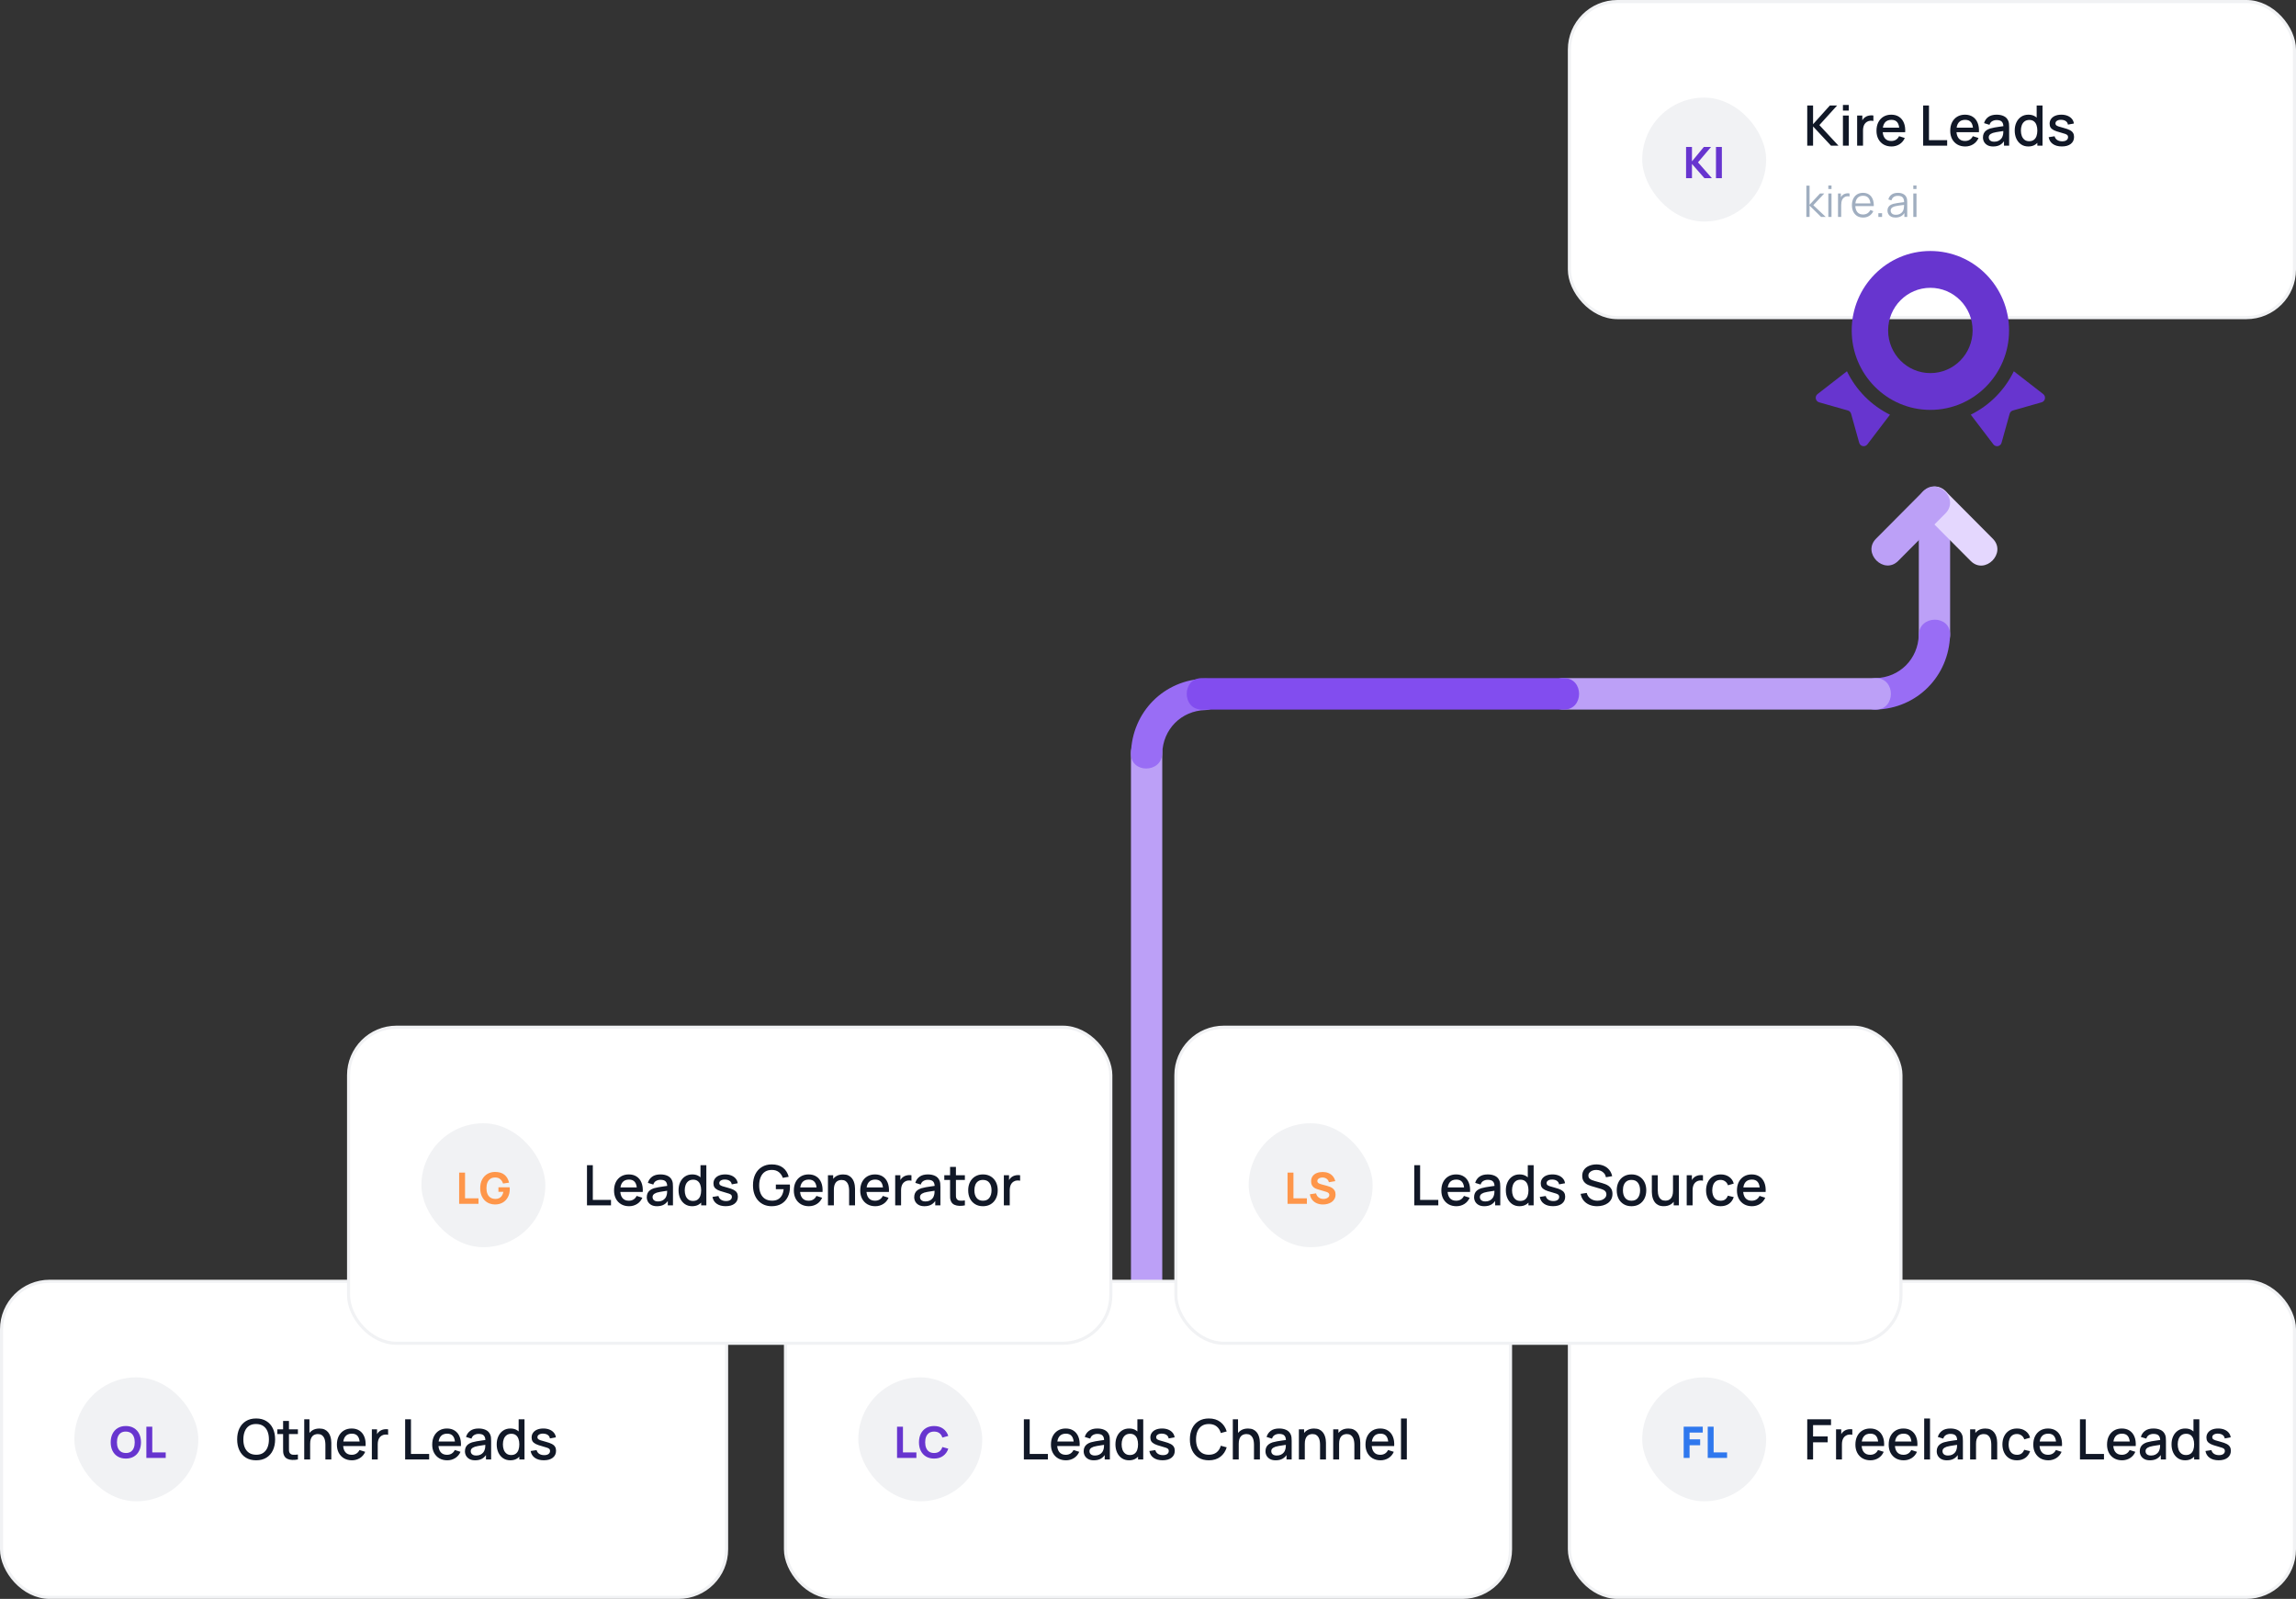
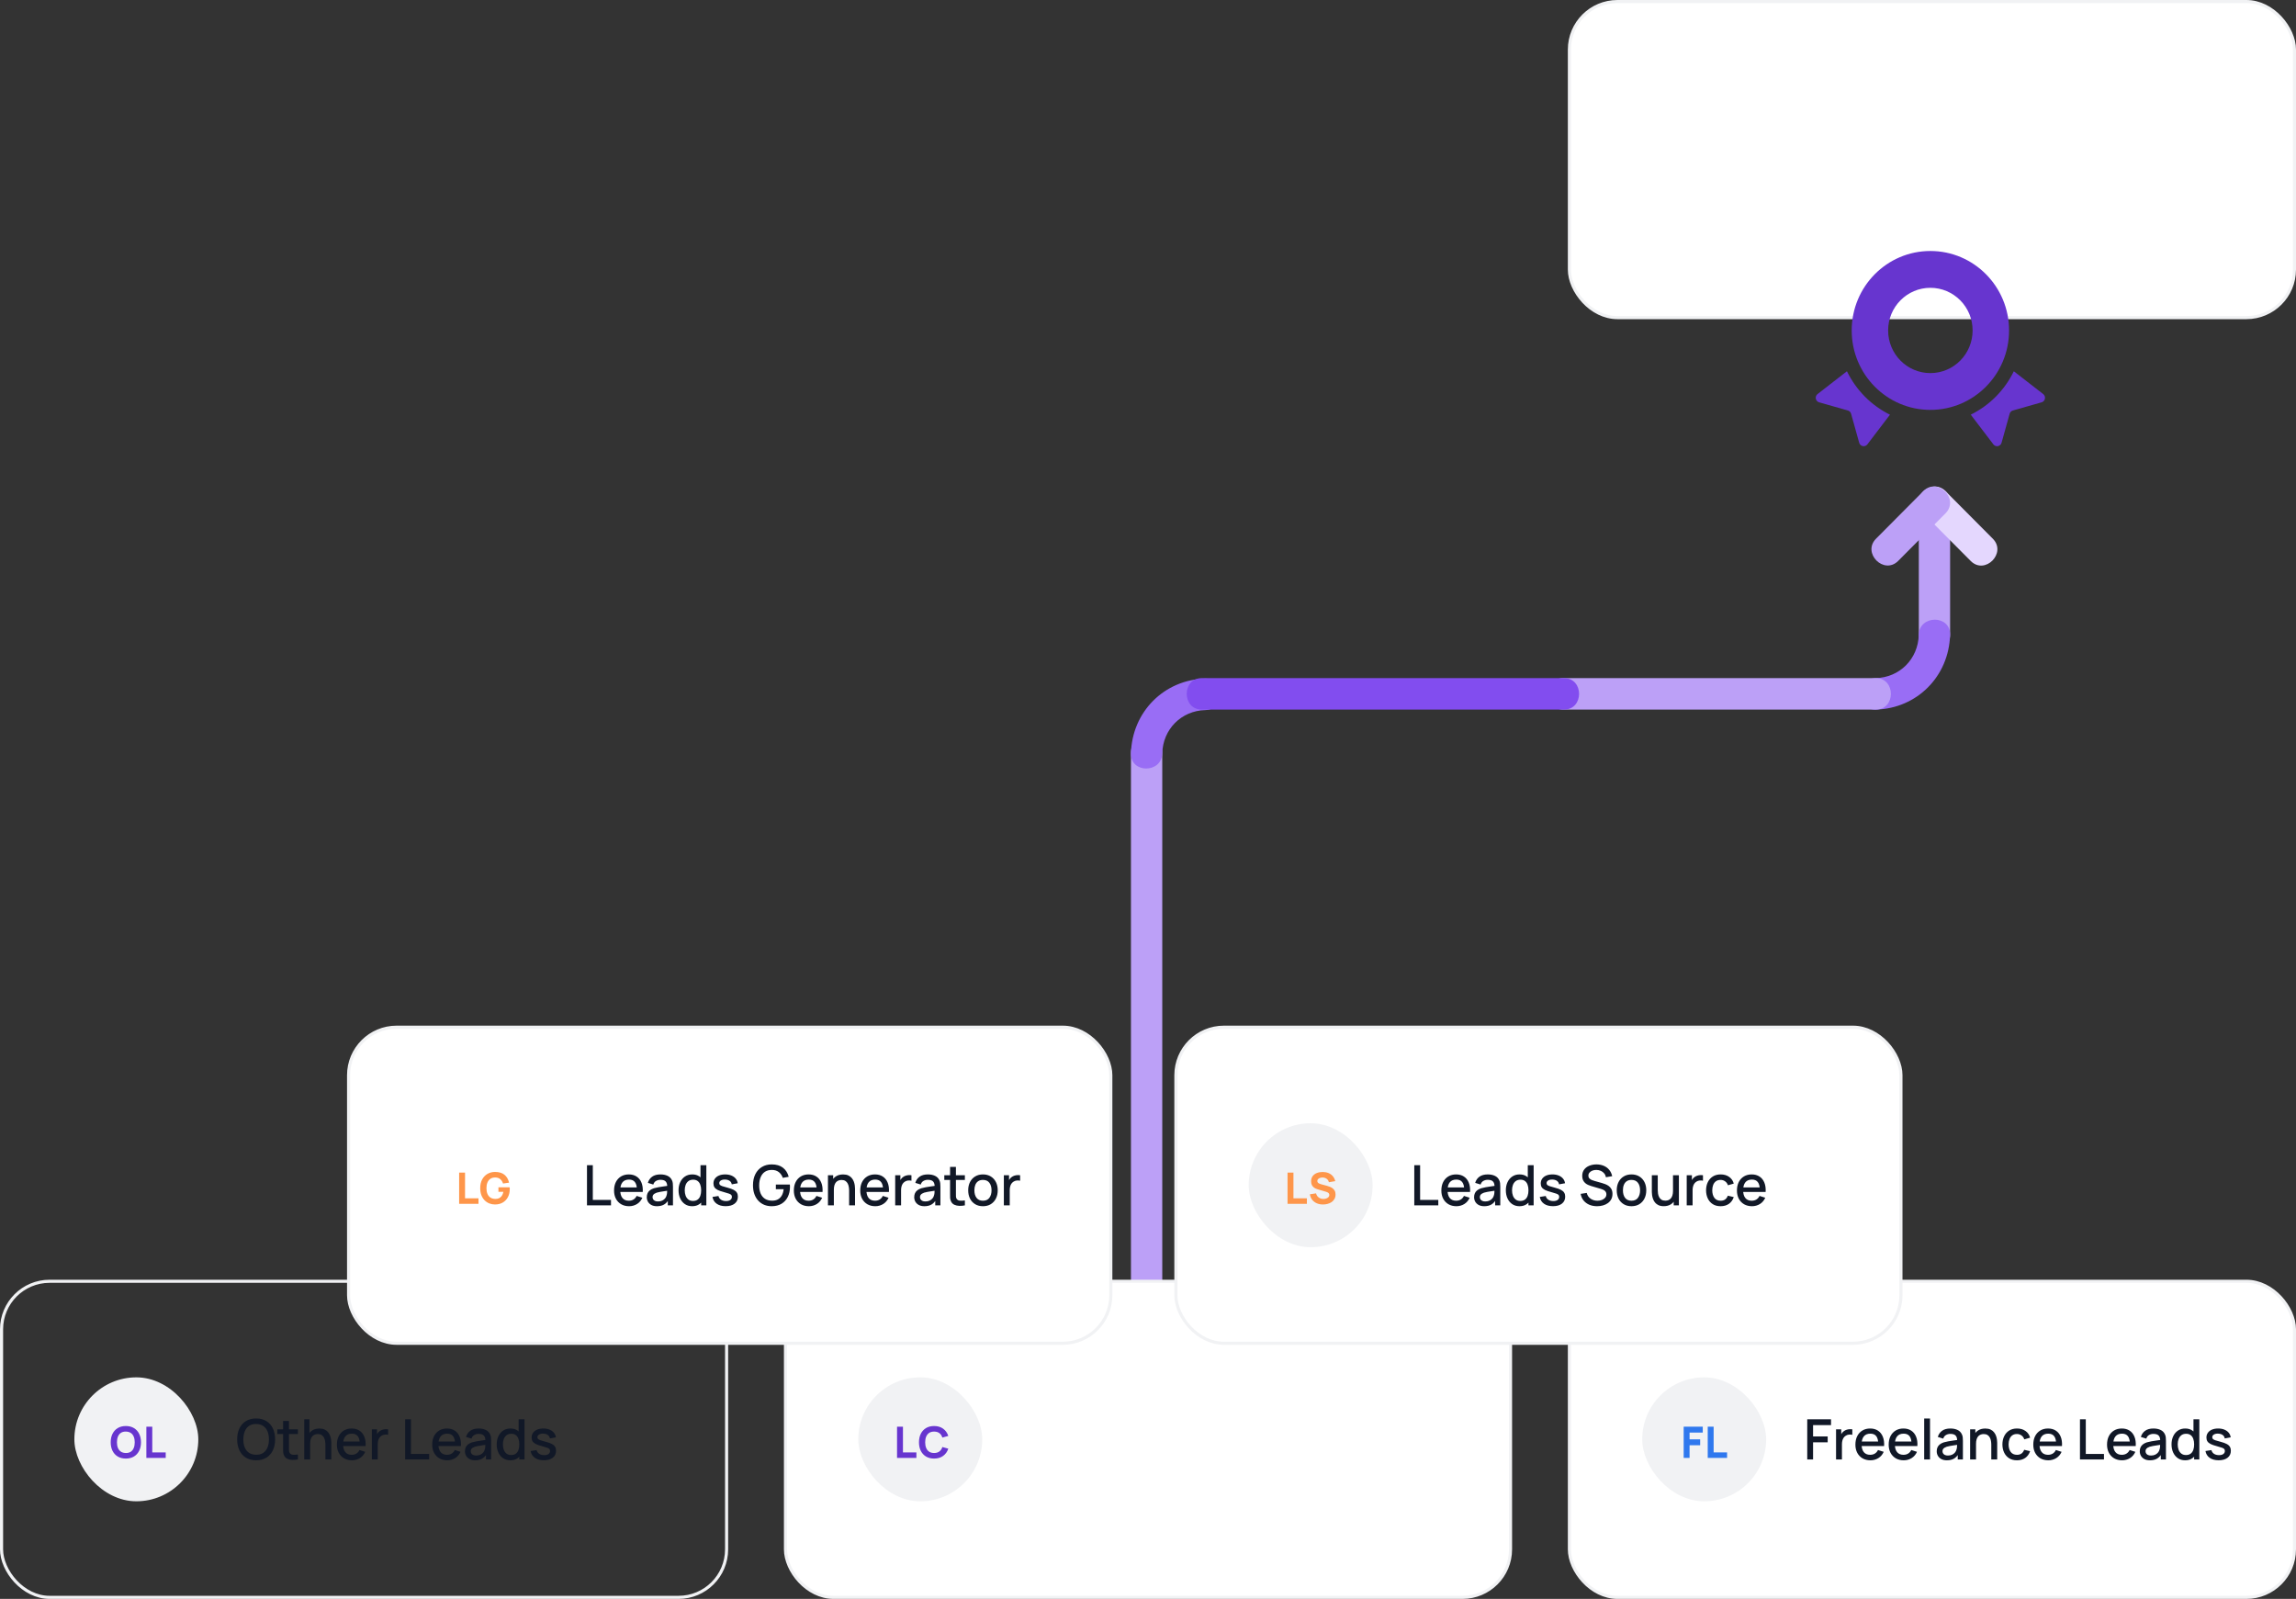
<svg xmlns="http://www.w3.org/2000/svg" width="741" height="516" viewBox="0 0 741 516" fill="none">
  <rect x="0" y="0" width="741" height="516" fill="#333333" stroke="none" />
  <g style="mix-blend-mode:multiply">
    <path d="M365 415.699L365 242.908C365 236.372 375.104 236.355 375.104 242.908L375.104 415.699C375.104 422.235 365 422.252 365 415.699Z" fill="#BCA0F7" />
  </g>
-   <rect x="0.5" y="413.5" width="234" height="102" rx="15.5" fill="white" />
  <rect x="0.5" y="413.5" width="234" height="102" rx="15.5" stroke="#F1F2F4" />
  <g clip-path="url(#clip0_4069_70130)">
    <rect x="24" y="444.5" width="40" height="40" rx="20" fill="#F1F2F4" />
    <path d="M40.614 470.71C39.606 470.71 38.736 470.491 38.003 470.052C37.275 469.613 36.713 469 36.316 468.211C35.924 467.422 35.728 466.505 35.728 465.46C35.728 464.415 35.924 463.498 36.316 462.709C36.713 461.92 37.275 461.307 38.003 460.868C38.736 460.429 39.606 460.21 40.614 460.21C41.622 460.21 42.49 460.429 43.218 460.868C43.951 461.307 44.513 461.92 44.905 462.709C45.302 463.498 45.5 464.415 45.5 465.46C45.5 466.505 45.302 467.422 44.905 468.211C44.513 469 43.951 469.613 43.218 470.052C42.49 470.491 41.622 470.71 40.614 470.71ZM40.614 468.918C41.254 468.927 41.785 468.79 42.21 468.505C42.635 468.22 42.952 467.817 43.162 467.294C43.377 466.771 43.484 466.16 43.484 465.46C43.484 464.76 43.377 464.153 43.162 463.64C42.952 463.127 42.635 462.728 42.21 462.443C41.785 462.158 41.254 462.011 40.614 462.002C39.975 461.993 39.443 462.13 39.018 462.415C38.593 462.7 38.274 463.103 38.059 463.626C37.849 464.149 37.744 464.76 37.744 465.46C37.744 466.16 37.849 466.767 38.059 467.28C38.274 467.793 38.593 468.192 39.018 468.477C39.443 468.762 39.975 468.909 40.614 468.918ZM47.238 470.5V460.42H49.142V468.722H53.482V470.5H47.238Z" fill="#6735CF" />
    <path d="M82.669 471.27C81.373 471.27 80.269 470.988 79.357 470.424C78.445 469.854 77.746 469.062 77.26 468.048C76.78 467.034 76.54 465.858 76.54 464.52C76.54 463.182 76.78 462.006 77.26 460.992C77.746 459.978 78.445 459.189 79.357 458.625C80.269 458.055 81.373 457.77 82.669 457.77C83.959 457.77 85.06 458.055 85.972 458.625C86.89 459.189 87.589 459.978 88.069 460.992C88.549 462.006 88.789 463.182 88.789 464.52C88.789 465.858 88.549 467.034 88.069 468.048C87.589 469.062 86.89 469.854 85.972 470.424C85.06 470.988 83.959 471.27 82.669 471.27ZM82.669 469.479C83.587 469.491 84.349 469.29 84.955 468.876C85.567 468.456 86.026 467.874 86.332 467.13C86.638 466.38 86.791 465.51 86.791 464.52C86.791 463.53 86.638 462.666 86.332 461.928C86.026 461.184 85.567 460.605 84.955 460.191C84.349 459.777 83.587 459.567 82.669 459.561C81.751 459.549 80.986 459.75 80.374 460.164C79.768 460.578 79.312 461.16 79.006 461.91C78.7 462.66 78.544 463.53 78.538 464.52C78.532 465.51 78.682 466.377 78.988 467.121C79.294 467.859 79.753 468.435 80.365 468.849C80.983 469.263 81.751 469.473 82.669 469.479ZM96.146 471C95.534 471.12 94.934 471.171 94.346 471.153C93.758 471.135 93.233 471.021 92.771 470.811C92.309 470.601 91.961 470.271 91.727 469.821C91.517 469.419 91.403 469.011 91.385 468.597C91.373 468.177 91.367 467.703 91.367 467.175V458.58H93.257V467.085C93.257 467.475 93.26 467.814 93.266 468.102C93.278 468.39 93.341 468.633 93.455 468.831C93.671 469.203 94.013 469.416 94.481 469.47C94.955 469.518 95.51 469.497 96.146 469.407V471ZM89.504 462.792V461.28H96.146V462.792H89.504ZM105.018 471V466.221C105.018 465.843 104.985 465.456 104.919 465.06C104.859 464.658 104.739 464.286 104.559 463.944C104.385 463.602 104.136 463.326 103.812 463.116C103.494 462.906 103.077 462.801 102.561 462.801C102.225 462.801 101.907 462.858 101.607 462.972C101.307 463.08 101.043 463.257 100.815 463.503C100.593 463.749 100.416 464.073 100.284 464.475C100.158 464.877 100.095 465.366 100.095 465.942L98.924 465.501C98.924 464.619 99.09 463.842 99.419 463.17C99.749 462.492 100.224 461.964 100.842 461.586C101.46 461.208 102.207 461.019 103.083 461.019C103.755 461.019 104.319 461.127 104.775 461.343C105.231 461.559 105.6 461.844 105.882 462.198C106.17 462.546 106.389 462.927 106.539 463.341C106.689 463.755 106.791 464.16 106.845 464.556C106.899 464.952 106.926 465.3 106.926 465.6V471H105.018ZM98.186 471V458.04H99.87V465.033H100.095V471H98.186ZM113.581 471.27C112.615 471.27 111.766 471.06 111.034 470.64C110.308 470.214 109.741 469.623 109.333 468.867C108.931 468.105 108.73 467.223 108.73 466.221C108.73 465.159 108.928 464.238 109.324 463.458C109.726 462.678 110.284 462.075 110.998 461.649C111.712 461.223 112.543 461.01 113.491 461.01C114.481 461.01 115.324 461.241 116.02 461.703C116.716 462.159 117.235 462.81 117.577 463.656C117.925 464.502 118.063 465.507 117.991 466.671H116.11V465.987C116.098 464.859 115.882 464.025 115.462 463.485C115.048 462.945 114.415 462.675 113.563 462.675C112.621 462.675 111.913 462.972 111.439 463.566C110.965 464.16 110.728 465.018 110.728 466.14C110.728 467.208 110.965 468.036 111.439 468.624C111.913 469.206 112.597 469.497 113.491 469.497C114.079 469.497 114.586 469.365 115.012 469.101C115.444 468.831 115.78 468.447 116.02 467.949L117.865 468.534C117.487 469.404 116.914 470.079 116.146 470.559C115.378 471.033 114.523 471.27 113.581 471.27ZM110.116 466.671V465.204H117.055V466.671H110.116ZM120.01 471V461.28H121.684V463.638L121.45 463.332C121.57 463.02 121.726 462.735 121.918 462.477C122.11 462.213 122.332 461.997 122.584 461.829C122.83 461.649 123.103 461.511 123.403 461.415C123.709 461.313 124.021 461.253 124.339 461.235C124.657 461.211 124.963 461.226 125.257 461.28V463.044C124.939 462.96 124.585 462.936 124.195 462.972C123.811 463.008 123.457 463.131 123.133 463.341C122.827 463.539 122.584 463.779 122.404 464.061C122.23 464.343 122.104 464.658 122.026 465.006C121.948 465.348 121.909 465.711 121.909 466.095V471H120.01ZM130.754 471V458.04H132.635V469.227H138.503V471H130.754ZM144.342 471.27C143.376 471.27 142.527 471.06 141.795 470.64C141.069 470.214 140.502 469.623 140.094 468.867C139.692 468.105 139.491 467.223 139.491 466.221C139.491 465.159 139.689 464.238 140.085 463.458C140.487 462.678 141.045 462.075 141.759 461.649C142.473 461.223 143.304 461.01 144.252 461.01C145.242 461.01 146.085 461.241 146.781 461.703C147.477 462.159 147.996 462.81 148.338 463.656C148.686 464.502 148.824 465.507 148.752 466.671H146.871V465.987C146.859 464.859 146.643 464.025 146.223 463.485C145.809 462.945 145.176 462.675 144.324 462.675C143.382 462.675 142.674 462.972 142.2 463.566C141.726 464.16 141.489 465.018 141.489 466.14C141.489 467.208 141.726 468.036 142.2 468.624C142.674 469.206 143.358 469.497 144.252 469.497C144.84 469.497 145.347 469.365 145.773 469.101C146.205 468.831 146.541 468.447 146.781 467.949L148.626 468.534C148.248 469.404 147.675 470.079 146.907 470.559C146.139 471.033 145.284 471.27 144.342 471.27ZM140.877 466.671V465.204H147.816V466.671H140.877ZM153.341 471.27C152.621 471.27 152.018 471.138 151.532 470.874C151.046 470.604 150.677 470.25 150.425 469.812C150.179 469.368 150.056 468.882 150.056 468.354C150.056 467.862 150.143 467.43 150.317 467.058C150.491 466.686 150.749 466.371 151.091 466.113C151.433 465.849 151.853 465.636 152.351 465.474C152.783 465.348 153.272 465.237 153.818 465.141C154.364 465.045 154.937 464.955 155.537 464.871C156.143 464.787 156.743 464.703 157.337 464.619L156.653 464.997C156.665 464.235 156.503 463.671 156.167 463.305C155.837 462.933 155.267 462.747 154.457 462.747C153.947 462.747 153.479 462.867 153.053 463.107C152.627 463.341 152.33 463.731 152.162 464.277L150.407 463.737C150.647 462.903 151.103 462.24 151.775 461.748C152.453 461.256 153.353 461.01 154.475 461.01C155.345 461.01 156.101 461.16 156.743 461.46C157.391 461.754 157.865 462.222 158.165 462.864C158.321 463.182 158.417 463.518 158.453 463.872C158.489 464.226 158.507 464.607 158.507 465.015V471H156.842V468.777L157.166 469.065C156.764 469.809 156.251 470.364 155.627 470.73C155.009 471.09 154.247 471.27 153.341 471.27ZM153.674 469.731C154.208 469.731 154.667 469.638 155.051 469.452C155.435 469.26 155.744 469.017 155.978 468.723C156.212 468.429 156.365 468.123 156.437 467.805C156.539 467.517 156.596 467.193 156.608 466.833C156.626 466.473 156.635 466.185 156.635 465.969L157.247 466.194C156.653 466.284 156.113 466.365 155.627 466.437C155.141 466.509 154.7 466.581 154.304 466.653C153.914 466.719 153.566 466.8 153.26 466.896C153.002 466.986 152.771 467.094 152.567 467.22C152.369 467.346 152.21 467.499 152.09 467.679C151.976 467.859 151.919 468.078 151.919 468.336C151.919 468.588 151.982 468.822 152.108 469.038C152.234 469.248 152.426 469.416 152.684 469.542C152.942 469.668 153.272 469.731 153.674 469.731ZM164.705 471.27C163.799 471.27 163.016 471.045 162.356 470.595C161.702 470.145 161.195 469.533 160.835 468.759C160.481 467.979 160.304 467.103 160.304 466.131C160.304 465.153 160.484 464.28 160.844 463.512C161.204 462.738 161.714 462.129 162.374 461.685C163.04 461.235 163.829 461.01 164.741 461.01C165.659 461.01 166.43 461.235 167.054 461.685C167.684 462.129 168.158 462.738 168.476 463.512C168.8 464.286 168.962 465.159 168.962 466.131C168.962 467.103 168.8 467.976 168.476 468.75C168.152 469.524 167.675 470.139 167.045 470.595C166.415 471.045 165.635 471.27 164.705 471.27ZM164.966 469.569C165.584 469.569 166.088 469.422 166.478 469.128C166.868 468.834 167.153 468.429 167.333 467.913C167.513 467.397 167.603 466.803 167.603 466.131C167.603 465.459 167.51 464.865 167.324 464.349C167.144 463.833 166.862 463.431 166.478 463.143C166.1 462.855 165.617 462.711 165.029 462.711C164.405 462.711 163.892 462.864 163.49 463.17C163.088 463.476 162.788 463.887 162.59 464.403C162.398 464.919 162.302 465.495 162.302 466.131C162.302 466.773 162.398 467.355 162.59 467.877C162.788 468.393 163.082 468.804 163.472 469.11C163.868 469.416 164.366 469.569 164.966 469.569ZM167.603 471V464.007H167.387V458.04H169.277V471H167.603ZM175.512 471.261C174.33 471.261 173.367 471 172.623 470.478C171.879 469.956 171.423 469.221 171.255 468.273L173.181 467.976C173.301 468.48 173.577 468.879 174.009 469.173C174.447 469.461 174.99 469.605 175.638 469.605C176.226 469.605 176.685 469.485 177.015 469.245C177.351 469.005 177.519 468.675 177.519 468.255C177.519 468.009 177.459 467.811 177.339 467.661C177.225 467.505 176.982 467.358 176.61 467.22C176.238 467.082 175.671 466.911 174.909 466.707C174.075 466.491 173.412 466.26 172.92 466.014C172.434 465.762 172.086 465.471 171.876 465.141C171.672 464.805 171.57 464.4 171.57 463.926C171.57 463.338 171.726 462.825 172.038 462.387C172.35 461.949 172.788 461.61 173.352 461.37C173.922 461.13 174.588 461.01 175.35 461.01C176.094 461.01 176.757 461.127 177.339 461.361C177.921 461.595 178.392 461.928 178.752 462.36C179.112 462.786 179.328 463.287 179.4 463.863L177.474 464.214C177.408 463.746 177.189 463.377 176.817 463.107C176.445 462.837 175.962 462.69 175.368 462.666C174.798 462.642 174.336 462.738 173.982 462.954C173.628 463.164 173.451 463.455 173.451 463.827C173.451 464.043 173.517 464.226 173.649 464.376C173.787 464.526 174.051 464.67 174.441 464.808C174.831 464.946 175.407 465.111 176.169 465.303C176.985 465.513 177.633 465.747 178.113 466.005C178.593 466.257 178.935 466.56 179.139 466.914C179.349 467.262 179.454 467.685 179.454 468.183C179.454 469.143 179.103 469.896 178.401 470.442C177.705 470.988 176.742 471.261 175.512 471.261Z" fill="#111827" />
  </g>
  <rect x="506.5" y="0.5" width="234" height="102" rx="15.5" fill="white" />
  <rect x="506.5" y="0.5" width="234" height="102" rx="15.5" stroke="#F1F2F4" />
  <g clip-path="url(#clip1_4069_70130)">
    <rect x="530" y="31.5" width="40" height="40" rx="20" fill="#F1F2F4" />
    <path d="M544.153 57.5V47.42H546.057V52.068L549.893 47.42H552.217L548.003 52.39L552.483 57.5H550.075L546.057 52.908V57.5H544.153ZM553.804 57.5V47.42H555.708V57.5H553.804Z" fill="#6735CF" />
    <path d="M583.26 47V34.04H585.141V40.088L590.568 34.04H592.908L587.175 40.367L593.331 47H590.919L585.141 40.808V47H583.26ZM594.778 35.687V33.86H596.659V35.687H594.778ZM594.778 47V37.28H596.659V47H594.778ZM599.362 47V37.28H601.036V39.638L600.802 39.332C600.922 39.02 601.078 38.735 601.27 38.477C601.462 38.213 601.684 37.997 601.936 37.829C602.182 37.649 602.455 37.511 602.755 37.415C603.061 37.313 603.373 37.253 603.691 37.235C604.009 37.211 604.315 37.226 604.609 37.28V39.044C604.291 38.96 603.937 38.936 603.547 38.972C603.163 39.008 602.809 39.131 602.485 39.341C602.179 39.539 601.936 39.779 601.756 40.061C601.582 40.343 601.456 40.658 601.378 41.006C601.3 41.348 601.261 41.711 601.261 42.095V47H599.362ZM610.458 47.27C609.492 47.27 608.643 47.06 607.911 46.64C607.185 46.214 606.618 45.623 606.21 44.867C605.808 44.105 605.607 43.223 605.607 42.221C605.607 41.159 605.805 40.238 606.201 39.458C606.603 38.678 607.161 38.075 607.875 37.649C608.589 37.223 609.42 37.01 610.368 37.01C611.358 37.01 612.201 37.241 612.897 37.703C613.593 38.159 614.112 38.81 614.454 39.656C614.802 40.502 614.94 41.507 614.868 42.671H612.987V41.987C612.975 40.859 612.759 40.025 612.339 39.485C611.925 38.945 611.292 38.675 610.44 38.675C609.498 38.675 608.79 38.972 608.316 39.566C607.842 40.16 607.605 41.018 607.605 42.14C607.605 43.208 607.842 44.036 608.316 44.624C608.79 45.206 609.474 45.497 610.368 45.497C610.956 45.497 611.463 45.365 611.889 45.101C612.321 44.831 612.657 44.447 612.897 43.949L614.742 44.534C614.364 45.404 613.791 46.079 613.023 46.559C612.255 47.033 611.4 47.27 610.458 47.27ZM606.993 42.671V41.204H613.932V42.671H606.993ZM620.67 47V34.04H622.551V45.227H628.419V47H620.67ZM634.259 47.27C633.293 47.27 632.444 47.06 631.712 46.64C630.986 46.214 630.419 45.623 630.01 44.867C629.609 44.105 629.408 43.223 629.408 42.221C629.408 41.159 629.606 40.238 630.002 39.458C630.404 38.678 630.962 38.075 631.676 37.649C632.39 37.223 633.221 37.01 634.169 37.01C635.159 37.01 636.002 37.241 636.698 37.703C637.394 38.159 637.913 38.81 638.255 39.656C638.603 40.502 638.741 41.507 638.669 42.671H636.788V41.987C636.776 40.859 636.56 40.025 636.14 39.485C635.726 38.945 635.093 38.675 634.241 38.675C633.299 38.675 632.591 38.972 632.117 39.566C631.643 40.16 631.406 41.018 631.406 42.14C631.406 43.208 631.643 44.036 632.117 44.624C632.591 45.206 633.275 45.497 634.169 45.497C634.757 45.497 635.264 45.365 635.69 45.101C636.122 44.831 636.458 44.447 636.698 43.949L638.543 44.534C638.165 45.404 637.592 46.079 636.824 46.559C636.056 47.033 635.201 47.27 634.259 47.27ZM630.794 42.671V41.204H637.732V42.671H630.794ZM643.257 47.27C642.537 47.27 641.934 47.138 641.448 46.874C640.962 46.604 640.593 46.25 640.341 45.812C640.095 45.368 639.972 44.882 639.972 44.354C639.972 43.862 640.059 43.43 640.233 43.058C640.407 42.686 640.665 42.371 641.007 42.113C641.349 41.849 641.769 41.636 642.267 41.474C642.699 41.348 643.188 41.237 643.734 41.141C644.28 41.045 644.853 40.955 645.453 40.871C646.059 40.787 646.659 40.703 647.253 40.619L646.569 40.997C646.581 40.235 646.419 39.671 646.083 39.305C645.753 38.933 645.183 38.747 644.373 38.747C643.863 38.747 643.395 38.867 642.969 39.107C642.543 39.341 642.246 39.731 642.078 40.277L640.323 39.737C640.563 38.903 641.019 38.24 641.691 37.748C642.369 37.256 643.269 37.01 644.391 37.01C645.261 37.01 646.017 37.16 646.659 37.46C647.307 37.754 647.781 38.222 648.081 38.864C648.237 39.182 648.333 39.518 648.369 39.872C648.405 40.226 648.423 40.607 648.423 41.015V47H646.758V44.777L647.082 45.065C646.68 45.809 646.167 46.364 645.543 46.73C644.925 47.09 644.163 47.27 643.257 47.27ZM643.59 45.731C644.124 45.731 644.583 45.638 644.967 45.452C645.351 45.26 645.66 45.017 645.894 44.723C646.128 44.429 646.281 44.123 646.353 43.805C646.455 43.517 646.512 43.193 646.524 42.833C646.542 42.473 646.551 42.185 646.551 41.969L647.163 42.194C646.569 42.284 646.029 42.365 645.543 42.437C645.057 42.509 644.616 42.581 644.22 42.653C643.83 42.719 643.482 42.8 643.176 42.896C642.918 42.986 642.687 43.094 642.483 43.22C642.285 43.346 642.126 43.499 642.006 43.679C641.892 43.859 641.835 44.078 641.835 44.336C641.835 44.588 641.898 44.822 642.024 45.038C642.15 45.248 642.342 45.416 642.6 45.542C642.858 45.668 643.188 45.731 643.59 45.731ZM654.621 47.27C653.715 47.27 652.932 47.045 652.272 46.595C651.618 46.145 651.111 45.533 650.751 44.759C650.397 43.979 650.22 43.103 650.22 42.131C650.22 41.153 650.4 40.28 650.76 39.512C651.12 38.738 651.63 38.129 652.29 37.685C652.956 37.235 653.745 37.01 654.657 37.01C655.575 37.01 656.346 37.235 656.97 37.685C657.6 38.129 658.074 38.738 658.392 39.512C658.716 40.286 658.878 41.159 658.878 42.131C658.878 43.103 658.716 43.976 658.392 44.75C658.068 45.524 657.591 46.139 656.961 46.595C656.331 47.045 655.551 47.27 654.621 47.27ZM654.882 45.569C655.5 45.569 656.004 45.422 656.394 45.128C656.784 44.834 657.069 44.429 657.249 43.913C657.429 43.397 657.519 42.803 657.519 42.131C657.519 41.459 657.426 40.865 657.24 40.349C657.06 39.833 656.778 39.431 656.394 39.143C656.016 38.855 655.533 38.711 654.945 38.711C654.321 38.711 653.808 38.864 653.406 39.17C653.004 39.476 652.704 39.887 652.506 40.403C652.314 40.919 652.218 41.495 652.218 42.131C652.218 42.773 652.314 43.355 652.506 43.877C652.704 44.393 652.998 44.804 653.388 45.11C653.784 45.416 654.282 45.569 654.882 45.569ZM657.519 47V40.007H657.303V34.04H659.193V47H657.519ZM665.428 47.261C664.246 47.261 663.283 47 662.539 46.478C661.795 45.956 661.339 45.221 661.171 44.273L663.097 43.976C663.217 44.48 663.493 44.879 663.925 45.173C664.363 45.461 664.906 45.605 665.554 45.605C666.142 45.605 666.601 45.485 666.931 45.245C667.267 45.005 667.435 44.675 667.435 44.255C667.435 44.009 667.375 43.811 667.255 43.661C667.141 43.505 666.898 43.358 666.526 43.22C666.154 43.082 665.587 42.911 664.825 42.707C663.991 42.491 663.328 42.26 662.836 42.014C662.35 41.762 662.002 41.471 661.792 41.141C661.588 40.805 661.486 40.4 661.486 39.926C661.486 39.338 661.642 38.825 661.954 38.387C662.266 37.949 662.704 37.61 663.268 37.37C663.838 37.13 664.504 37.01 665.266 37.01C666.01 37.01 666.673 37.127 667.255 37.361C667.837 37.595 668.308 37.928 668.668 38.36C669.028 38.786 669.244 39.287 669.316 39.863L667.39 40.214C667.324 39.746 667.105 39.377 666.733 39.107C666.361 38.837 665.878 38.69 665.284 38.666C664.714 38.642 664.252 38.738 663.898 38.954C663.544 39.164 663.367 39.455 663.367 39.827C663.367 40.043 663.433 40.226 663.565 40.376C663.703 40.526 663.967 40.67 664.357 40.808C664.747 40.946 665.323 41.111 666.085 41.303C666.901 41.513 667.549 41.747 668.029 42.005C668.509 42.257 668.851 42.56 669.055 42.914C669.265 43.262 669.37 43.685 669.37 44.183C669.37 45.143 669.019 45.896 668.317 46.442C667.621 46.988 666.658 47.261 665.428 47.261Z" fill="#111827" />
-     <path d="M582.973 70L582.98 59.92H584.016V66.08L587.39 62.44H588.762L585.22 66.22L589.224 70H587.726L584.016 66.36V70H582.973ZM590.065 61.005V59.85H591.094V61.005H590.065ZM590.065 70V62.44H591.094V70H590.065ZM593.193 70V62.44H594.117V64.26L593.935 64.022C594.019 63.798 594.129 63.593 594.264 63.406C594.399 63.215 594.546 63.058 594.705 62.937C594.901 62.764 595.13 62.634 595.391 62.545C595.652 62.452 595.916 62.398 596.182 62.384C596.448 62.365 596.691 62.384 596.91 62.44V63.406C596.635 63.336 596.334 63.32 596.007 63.357C595.68 63.394 595.379 63.525 595.104 63.749C594.852 63.945 594.663 64.181 594.537 64.456C594.411 64.727 594.327 65.016 594.285 65.324C594.243 65.627 594.222 65.928 594.222 66.227V70H593.193ZM601.3 70.21C600.563 70.21 599.923 70.047 599.382 69.72C598.845 69.393 598.428 68.934 598.129 68.341C597.83 67.748 597.681 67.053 597.681 66.255C597.681 65.429 597.828 64.715 598.122 64.113C598.416 63.511 598.829 63.047 599.361 62.72C599.898 62.393 600.53 62.23 601.258 62.23C602.005 62.23 602.642 62.403 603.169 62.748C603.696 63.089 604.095 63.579 604.366 64.218C604.637 64.857 604.76 65.62 604.737 66.507H603.687V66.143C603.668 65.163 603.456 64.423 603.05 63.924C602.649 63.425 602.061 63.175 601.286 63.175C600.474 63.175 599.851 63.439 599.417 63.966C598.988 64.493 598.773 65.245 598.773 66.22C598.773 67.172 598.988 67.912 599.417 68.439C599.851 68.962 600.465 69.223 601.258 69.223C601.799 69.223 602.271 69.099 602.672 68.852C603.078 68.6 603.398 68.238 603.631 67.767L604.59 68.138C604.291 68.796 603.85 69.307 603.267 69.671C602.688 70.03 602.033 70.21 601.3 70.21ZM598.409 66.507V65.646H604.184V66.507H598.409ZM606.213 70V68.803H607.41V70H606.213ZM611.735 70.21C611.165 70.21 610.687 70.107 610.3 69.902C609.917 69.697 609.63 69.424 609.439 69.083C609.247 68.742 609.152 68.371 609.152 67.97C609.152 67.559 609.233 67.209 609.397 66.92C609.565 66.626 609.791 66.386 610.076 66.199C610.365 66.012 610.699 65.87 611.077 65.772C611.459 65.679 611.882 65.597 612.344 65.527C612.81 65.452 613.265 65.389 613.709 65.338C614.157 65.282 614.549 65.228 614.885 65.177L614.521 65.401C614.535 64.654 614.39 64.101 614.087 63.742C613.783 63.383 613.256 63.203 612.505 63.203C611.987 63.203 611.548 63.32 611.189 63.553C610.834 63.786 610.584 64.155 610.44 64.659L609.439 64.365C609.611 63.688 609.959 63.163 610.482 62.79C611.004 62.417 611.683 62.23 612.519 62.23C613.209 62.23 613.795 62.361 614.276 62.622C614.761 62.879 615.104 63.252 615.305 63.742C615.398 63.961 615.459 64.206 615.487 64.477C615.515 64.748 615.529 65.023 615.529 65.303V70H614.612V68.103L614.878 68.215C614.621 68.864 614.222 69.358 613.681 69.699C613.139 70.04 612.491 70.21 611.735 70.21ZM611.854 69.321C612.334 69.321 612.754 69.235 613.114 69.062C613.473 68.889 613.762 68.654 613.982 68.355C614.201 68.052 614.343 67.711 614.409 67.333C614.465 67.09 614.495 66.824 614.5 66.535C614.504 66.241 614.507 66.022 614.507 65.877L614.899 66.08C614.549 66.127 614.168 66.173 613.758 66.22C613.352 66.267 612.95 66.32 612.554 66.381C612.162 66.442 611.807 66.514 611.49 66.598C611.275 66.659 611.067 66.745 610.867 66.857C610.666 66.964 610.5 67.109 610.37 67.291C610.244 67.473 610.181 67.699 610.181 67.97C610.181 68.189 610.234 68.402 610.342 68.607C610.454 68.812 610.631 68.983 610.874 69.118C611.121 69.253 611.448 69.321 611.854 69.321ZM617.491 61.005V59.85H618.52V61.005H617.491ZM617.491 70V62.44H618.52V70H617.491Z" fill="#A0AEC0" />
  </g>
  <rect x="253.5" y="413.5" width="234" height="102" rx="15.5" fill="white" />
  <rect x="253.5" y="413.5" width="234" height="102" rx="15.5" stroke="#F1F2F4" />
  <g clip-path="url(#clip2_4069_70130)">
    <rect x="277" y="444.5" width="40" height="40" rx="20" fill="#F1F2F4" />
    <path d="M289.51 470.5V460.42H291.414V468.722H295.754V470.5H289.51ZM301.47 470.71C300.462 470.71 299.592 470.491 298.859 470.052C298.131 469.613 297.569 469 297.172 468.211C296.78 467.422 296.584 466.505 296.584 465.46C296.584 464.415 296.78 463.498 297.172 462.709C297.569 461.92 298.131 461.307 298.859 460.868C299.592 460.429 300.462 460.21 301.47 460.21C302.628 460.21 303.598 460.497 304.382 461.071C305.171 461.645 305.726 462.422 306.048 463.402L304.13 463.934C303.944 463.323 303.629 462.849 303.185 462.513C302.742 462.172 302.17 462.002 301.47 462.002C300.831 462.002 300.297 462.144 299.867 462.429C299.443 462.714 299.123 463.115 298.908 463.633C298.694 464.151 298.586 464.76 298.586 465.46C298.586 466.16 298.694 466.769 298.908 467.287C299.123 467.805 299.443 468.206 299.867 468.491C300.297 468.776 300.831 468.918 301.47 468.918C302.17 468.918 302.742 468.748 303.185 468.407C303.629 468.066 303.944 467.593 304.13 466.986L306.048 467.518C305.726 468.498 305.171 469.275 304.382 469.849C303.598 470.423 302.628 470.71 301.47 470.71Z" fill="#6735CF" />
-     <path d="M330.44 471V458.04H332.321V469.227H338.189V471H330.44ZM344.028 471.27C343.062 471.27 342.213 471.06 341.481 470.64C340.755 470.214 340.188 469.623 339.78 468.867C339.378 468.105 339.177 467.223 339.177 466.221C339.177 465.159 339.375 464.238 339.771 463.458C340.173 462.678 340.731 462.075 341.445 461.649C342.159 461.223 342.99 461.01 343.938 461.01C344.928 461.01 345.771 461.241 346.467 461.703C347.163 462.159 347.682 462.81 348.024 463.656C348.372 464.502 348.51 465.507 348.438 466.671H346.557V465.987C346.545 464.859 346.329 464.025 345.909 463.485C345.495 462.945 344.862 462.675 344.01 462.675C343.068 462.675 342.36 462.972 341.886 463.566C341.412 464.16 341.175 465.018 341.175 466.14C341.175 467.208 341.412 468.036 341.886 468.624C342.36 469.206 343.044 469.497 343.938 469.497C344.526 469.497 345.033 469.365 345.459 469.101C345.891 468.831 346.227 468.447 346.467 467.949L348.312 468.534C347.934 469.404 347.361 470.079 346.593 470.559C345.825 471.033 344.97 471.27 344.028 471.27ZM340.563 466.671V465.204H347.502V466.671H340.563ZM353.026 471.27C352.306 471.27 351.703 471.138 351.217 470.874C350.731 470.604 350.362 470.25 350.11 469.812C349.864 469.368 349.741 468.882 349.741 468.354C349.741 467.862 349.828 467.43 350.002 467.058C350.176 466.686 350.434 466.371 350.776 466.113C351.118 465.849 351.538 465.636 352.036 465.474C352.468 465.348 352.957 465.237 353.503 465.141C354.049 465.045 354.622 464.955 355.222 464.871C355.828 464.787 356.428 464.703 357.022 464.619L356.338 464.997C356.35 464.235 356.188 463.671 355.852 463.305C355.522 462.933 354.952 462.747 354.142 462.747C353.632 462.747 353.164 462.867 352.738 463.107C352.312 463.341 352.015 463.731 351.847 464.277L350.092 463.737C350.332 462.903 350.788 462.24 351.46 461.748C352.138 461.256 353.038 461.01 354.16 461.01C355.03 461.01 355.786 461.16 356.428 461.46C357.076 461.754 357.55 462.222 357.85 462.864C358.006 463.182 358.102 463.518 358.138 463.872C358.174 464.226 358.192 464.607 358.192 465.015V471H356.527V468.777L356.851 469.065C356.449 469.809 355.936 470.364 355.312 470.73C354.694 471.09 353.932 471.27 353.026 471.27ZM353.359 469.731C353.893 469.731 354.352 469.638 354.736 469.452C355.12 469.26 355.429 469.017 355.663 468.723C355.897 468.429 356.05 468.123 356.122 467.805C356.224 467.517 356.281 467.193 356.293 466.833C356.311 466.473 356.32 466.185 356.32 465.969L356.932 466.194C356.338 466.284 355.798 466.365 355.312 466.437C354.826 466.509 354.385 466.581 353.989 466.653C353.599 466.719 353.251 466.8 352.945 466.896C352.687 466.986 352.456 467.094 352.252 467.22C352.054 467.346 351.895 467.499 351.775 467.679C351.661 467.859 351.604 468.078 351.604 468.336C351.604 468.588 351.667 468.822 351.793 469.038C351.919 469.248 352.111 469.416 352.369 469.542C352.627 469.668 352.957 469.731 353.359 469.731ZM364.391 471.27C363.485 471.27 362.702 471.045 362.042 470.595C361.388 470.145 360.881 469.533 360.521 468.759C360.167 467.979 359.99 467.103 359.99 466.131C359.99 465.153 360.17 464.28 360.53 463.512C360.89 462.738 361.4 462.129 362.06 461.685C362.726 461.235 363.515 461.01 364.427 461.01C365.345 461.01 366.116 461.235 366.74 461.685C367.37 462.129 367.844 462.738 368.162 463.512C368.486 464.286 368.648 465.159 368.648 466.131C368.648 467.103 368.486 467.976 368.162 468.75C367.838 469.524 367.361 470.139 366.731 470.595C366.101 471.045 365.321 471.27 364.391 471.27ZM364.652 469.569C365.27 469.569 365.774 469.422 366.164 469.128C366.554 468.834 366.839 468.429 367.019 467.913C367.199 467.397 367.289 466.803 367.289 466.131C367.289 465.459 367.196 464.865 367.01 464.349C366.83 463.833 366.548 463.431 366.164 463.143C365.786 462.855 365.303 462.711 364.715 462.711C364.091 462.711 363.578 462.864 363.176 463.17C362.774 463.476 362.474 463.887 362.276 464.403C362.084 464.919 361.988 465.495 361.988 466.131C361.988 466.773 362.084 467.355 362.276 467.877C362.474 468.393 362.768 468.804 363.158 469.11C363.554 469.416 364.052 469.569 364.652 469.569ZM367.289 471V464.007H367.073V458.04H368.963V471H367.289ZM375.198 471.261C374.016 471.261 373.053 471 372.309 470.478C371.565 469.956 371.109 469.221 370.941 468.273L372.867 467.976C372.987 468.48 373.263 468.879 373.695 469.173C374.133 469.461 374.676 469.605 375.324 469.605C375.912 469.605 376.371 469.485 376.701 469.245C377.037 469.005 377.205 468.675 377.205 468.255C377.205 468.009 377.145 467.811 377.025 467.661C376.911 467.505 376.668 467.358 376.296 467.22C375.924 467.082 375.357 466.911 374.595 466.707C373.761 466.491 373.098 466.26 372.606 466.014C372.12 465.762 371.772 465.471 371.562 465.141C371.358 464.805 371.256 464.4 371.256 463.926C371.256 463.338 371.412 462.825 371.724 462.387C372.036 461.949 372.474 461.61 373.038 461.37C373.608 461.13 374.274 461.01 375.036 461.01C375.78 461.01 376.443 461.127 377.025 461.361C377.607 461.595 378.078 461.928 378.438 462.36C378.798 462.786 379.014 463.287 379.086 463.863L377.16 464.214C377.094 463.746 376.875 463.377 376.503 463.107C376.131 462.837 375.648 462.69 375.054 462.666C374.484 462.642 374.022 462.738 373.668 462.954C373.314 463.164 373.137 463.455 373.137 463.827C373.137 464.043 373.203 464.226 373.335 464.376C373.473 464.526 373.737 464.67 374.127 464.808C374.517 464.946 375.093 465.111 375.855 465.303C376.671 465.513 377.319 465.747 377.799 466.005C378.279 466.257 378.621 466.56 378.825 466.914C379.035 467.262 379.14 467.685 379.14 468.183C379.14 469.143 378.789 469.896 378.087 470.442C377.391 470.988 376.428 471.261 375.198 471.261ZM390.144 471.27C388.848 471.27 387.744 470.988 386.832 470.424C385.92 469.854 385.221 469.062 384.735 468.048C384.255 467.034 384.015 465.858 384.015 464.52C384.015 463.182 384.255 462.006 384.735 460.992C385.221 459.978 385.92 459.189 386.832 458.625C387.744 458.055 388.848 457.77 390.144 457.77C391.638 457.77 392.874 458.148 393.852 458.904C394.836 459.66 395.52 460.677 395.904 461.955L393.996 462.468C393.744 461.562 393.294 460.851 392.646 460.335C392.004 459.819 391.17 459.561 390.144 459.561C389.226 459.561 388.461 459.768 387.849 460.182C387.237 460.596 386.775 461.175 386.463 461.919C386.157 462.663 386.004 463.53 386.004 464.52C385.998 465.51 386.148 466.377 386.454 467.121C386.766 467.865 387.228 468.444 387.84 468.858C388.458 469.272 389.226 469.479 390.144 469.479C391.17 469.479 392.004 469.221 392.646 468.705C393.294 468.183 393.744 467.472 393.996 466.572L395.904 467.085C395.52 468.363 394.836 469.38 393.852 470.136C392.874 470.892 391.638 471.27 390.144 471.27ZM404.705 471V466.221C404.705 465.843 404.672 465.456 404.606 465.06C404.546 464.658 404.426 464.286 404.246 463.944C404.072 463.602 403.823 463.326 403.499 463.116C403.181 462.906 402.764 462.801 402.248 462.801C401.912 462.801 401.594 462.858 401.294 462.972C400.994 463.08 400.73 463.257 400.502 463.503C400.28 463.749 400.103 464.073 399.971 464.475C399.845 464.877 399.782 465.366 399.782 465.942L398.612 465.501C398.612 464.619 398.777 463.842 399.107 463.17C399.437 462.492 399.911 461.964 400.529 461.586C401.147 461.208 401.894 461.019 402.77 461.019C403.442 461.019 404.006 461.127 404.462 461.343C404.918 461.559 405.287 461.844 405.569 462.198C405.857 462.546 406.076 462.927 406.226 463.341C406.376 463.755 406.478 464.16 406.532 464.556C406.586 464.952 406.613 465.3 406.613 465.6V471H404.705ZM397.874 471V458.04H399.557V465.033H399.782V471H397.874ZM411.702 471.27C410.982 471.27 410.379 471.138 409.893 470.874C409.407 470.604 409.038 470.25 408.786 469.812C408.54 469.368 408.417 468.882 408.417 468.354C408.417 467.862 408.504 467.43 408.678 467.058C408.852 466.686 409.11 466.371 409.452 466.113C409.794 465.849 410.214 465.636 410.712 465.474C411.144 465.348 411.633 465.237 412.179 465.141C412.725 465.045 413.298 464.955 413.898 464.871C414.504 464.787 415.104 464.703 415.698 464.619L415.014 464.997C415.026 464.235 414.864 463.671 414.528 463.305C414.198 462.933 413.628 462.747 412.818 462.747C412.308 462.747 411.84 462.867 411.414 463.107C410.988 463.341 410.691 463.731 410.523 464.277L408.768 463.737C409.008 462.903 409.464 462.24 410.136 461.748C410.814 461.256 411.714 461.01 412.836 461.01C413.706 461.01 414.462 461.16 415.104 461.46C415.752 461.754 416.226 462.222 416.526 462.864C416.682 463.182 416.778 463.518 416.814 463.872C416.85 464.226 416.868 464.607 416.868 465.015V471H415.203V468.777L415.527 469.065C415.125 469.809 414.612 470.364 413.988 470.73C413.37 471.09 412.608 471.27 411.702 471.27ZM412.035 469.731C412.569 469.731 413.028 469.638 413.412 469.452C413.796 469.26 414.105 469.017 414.339 468.723C414.573 468.429 414.726 468.123 414.798 467.805C414.9 467.517 414.957 467.193 414.969 466.833C414.987 466.473 414.996 466.185 414.996 465.969L415.608 466.194C415.014 466.284 414.474 466.365 413.988 466.437C413.502 466.509 413.061 466.581 412.665 466.653C412.275 466.719 411.927 466.8 411.621 466.896C411.363 466.986 411.132 467.094 410.928 467.22C410.73 467.346 410.571 467.499 410.451 467.679C410.337 467.859 410.28 468.078 410.28 468.336C410.28 468.588 410.343 468.822 410.469 469.038C410.595 469.248 410.787 469.416 411.045 469.542C411.303 469.668 411.633 469.731 412.035 469.731ZM426.027 471V466.221C426.027 465.843 425.994 465.456 425.928 465.06C425.868 464.658 425.748 464.286 425.568 463.944C425.394 463.602 425.145 463.326 424.821 463.116C424.503 462.906 424.086 462.801 423.57 462.801C423.234 462.801 422.916 462.858 422.616 462.972C422.316 463.08 422.052 463.257 421.824 463.503C421.602 463.749 421.425 464.073 421.293 464.475C421.167 464.877 421.104 465.366 421.104 465.942L419.934 465.501C419.934 464.619 420.099 463.842 420.429 463.17C420.759 462.492 421.233 461.964 421.851 461.586C422.469 461.208 423.216 461.019 424.092 461.019C424.764 461.019 425.328 461.127 425.784 461.343C426.24 461.559 426.609 461.844 426.891 462.198C427.179 462.546 427.398 462.927 427.548 463.341C427.698 463.755 427.8 464.16 427.854 464.556C427.908 464.952 427.935 465.3 427.935 465.6V471H426.027ZM419.196 471V461.28H420.879V464.088H421.104V471H419.196ZM437.102 471V466.221C437.102 465.843 437.069 465.456 437.003 465.06C436.943 464.658 436.823 464.286 436.643 463.944C436.469 463.602 436.22 463.326 435.896 463.116C435.578 462.906 435.161 462.801 434.645 462.801C434.309 462.801 433.991 462.858 433.691 462.972C433.391 463.08 433.127 463.257 432.899 463.503C432.677 463.749 432.5 464.073 432.368 464.475C432.242 464.877 432.179 465.366 432.179 465.942L431.009 465.501C431.009 464.619 431.174 463.842 431.504 463.17C431.834 462.492 432.308 461.964 432.926 461.586C433.544 461.208 434.291 461.019 435.167 461.019C435.839 461.019 436.403 461.127 436.859 461.343C437.315 461.559 437.684 461.844 437.966 462.198C438.254 462.546 438.473 462.927 438.623 463.341C438.773 463.755 438.875 464.16 438.929 464.556C438.983 464.952 439.01 465.3 439.01 465.6V471H437.102ZM430.271 471V461.28H431.954V464.088H432.179V471H430.271ZM445.542 471.27C444.576 471.27 443.727 471.06 442.995 470.64C442.269 470.214 441.702 469.623 441.294 468.867C440.892 468.105 440.691 467.223 440.691 466.221C440.691 465.159 440.889 464.238 441.285 463.458C441.687 462.678 442.245 462.075 442.959 461.649C443.673 461.223 444.504 461.01 445.452 461.01C446.442 461.01 447.285 461.241 447.981 461.703C448.677 462.159 449.196 462.81 449.538 463.656C449.886 464.502 450.024 465.507 449.952 466.671H448.071V465.987C448.059 464.859 447.843 464.025 447.423 463.485C447.009 462.945 446.376 462.675 445.524 462.675C444.582 462.675 443.874 462.972 443.4 463.566C442.926 464.16 442.689 465.018 442.689 466.14C442.689 467.208 442.926 468.036 443.4 468.624C443.874 469.206 444.558 469.497 445.452 469.497C446.04 469.497 446.547 469.365 446.973 469.101C447.405 468.831 447.741 468.447 447.981 467.949L449.826 468.534C449.448 469.404 448.875 470.079 448.107 470.559C447.339 471.033 446.484 471.27 445.542 471.27ZM442.077 466.671V465.204H449.016V466.671H442.077ZM452.151 471V457.77H454.032V471H452.151Z" fill="#111827" />
  </g>
  <rect x="112.5" y="331.5" width="246" height="102" rx="15.5" fill="white" />
  <rect x="112.5" y="331.5" width="246" height="102" rx="15.5" stroke="#F1F2F4" />
  <g clip-path="url(#clip3_4069_70130)">
-     <rect x="136" y="362.5" width="40" height="40" rx="20" fill="#F1F2F4" />
    <path d="M148.181 388.5V378.42H150.085V386.722H154.425V388.5H148.181ZM159.742 388.71C159.107 388.71 158.503 388.598 157.929 388.374C157.355 388.145 156.846 387.809 156.403 387.366C155.964 386.923 155.617 386.374 155.36 385.721C155.108 385.068 154.982 384.314 154.982 383.46C154.982 382.345 155.194 381.397 155.619 380.618C156.048 379.834 156.622 379.237 157.341 378.826C158.064 378.415 158.865 378.21 159.742 378.21C161.039 378.21 162.059 378.511 162.801 379.113C163.543 379.715 164.04 380.567 164.292 381.668L162.346 381.948C162.164 381.36 161.865 380.891 161.45 380.541C161.039 380.186 160.512 380.007 159.868 380.002C159.229 379.993 158.697 380.13 158.272 380.415C157.847 380.7 157.528 381.103 157.313 381.626C157.103 382.149 156.998 382.76 156.998 383.46C156.998 384.16 157.103 384.767 157.313 385.28C157.528 385.793 157.847 386.192 158.272 386.477C158.697 386.762 159.229 386.909 159.868 386.918C160.302 386.927 160.694 386.853 161.044 386.694C161.399 386.535 161.697 386.286 161.94 385.945C162.183 385.604 162.355 385.168 162.458 384.636H160.862V383.166H164.488C164.497 383.227 164.504 383.334 164.509 383.488C164.514 383.642 164.516 383.731 164.516 383.754C164.516 384.72 164.32 385.576 163.928 386.323C163.536 387.07 162.983 387.655 162.269 388.08C161.555 388.5 160.713 388.71 159.742 388.71Z" fill="#FE964A" />
    <path d="M189.44 389V376.04H191.321V387.227H197.189V389H189.44ZM203.028 389.27C202.062 389.27 201.213 389.06 200.481 388.64C199.755 388.214 199.188 387.623 198.78 386.867C198.378 386.105 198.177 385.223 198.177 384.221C198.177 383.159 198.375 382.238 198.771 381.458C199.173 380.678 199.731 380.075 200.445 379.649C201.159 379.223 201.99 379.01 202.938 379.01C203.928 379.01 204.771 379.241 205.467 379.703C206.163 380.159 206.682 380.81 207.024 381.656C207.372 382.502 207.51 383.507 207.438 384.671H205.557V383.987C205.545 382.859 205.329 382.025 204.909 381.485C204.495 380.945 203.862 380.675 203.01 380.675C202.068 380.675 201.36 380.972 200.886 381.566C200.412 382.16 200.175 383.018 200.175 384.14C200.175 385.208 200.412 386.036 200.886 386.624C201.36 387.206 202.044 387.497 202.938 387.497C203.526 387.497 204.033 387.365 204.459 387.101C204.891 386.831 205.227 386.447 205.467 385.949L207.312 386.534C206.934 387.404 206.361 388.079 205.593 388.559C204.825 389.033 203.97 389.27 203.028 389.27ZM199.563 384.671V383.204H206.502V384.671H199.563ZM212.026 389.27C211.306 389.27 210.703 389.138 210.217 388.874C209.731 388.604 209.362 388.25 209.11 387.812C208.864 387.368 208.741 386.882 208.741 386.354C208.741 385.862 208.828 385.43 209.002 385.058C209.176 384.686 209.434 384.371 209.776 384.113C210.118 383.849 210.538 383.636 211.036 383.474C211.468 383.348 211.957 383.237 212.503 383.141C213.049 383.045 213.622 382.955 214.222 382.871C214.828 382.787 215.428 382.703 216.022 382.619L215.338 382.997C215.35 382.235 215.188 381.671 214.852 381.305C214.522 380.933 213.952 380.747 213.142 380.747C212.632 380.747 212.164 380.867 211.738 381.107C211.312 381.341 211.015 381.731 210.847 382.277L209.092 381.737C209.332 380.903 209.788 380.24 210.46 379.748C211.138 379.256 212.038 379.01 213.16 379.01C214.03 379.01 214.786 379.16 215.428 379.46C216.076 379.754 216.55 380.222 216.85 380.864C217.006 381.182 217.102 381.518 217.138 381.872C217.174 382.226 217.192 382.607 217.192 383.015V389H215.527V386.777L215.851 387.065C215.449 387.809 214.936 388.364 214.312 388.73C213.694 389.09 212.932 389.27 212.026 389.27ZM212.359 387.731C212.893 387.731 213.352 387.638 213.736 387.452C214.12 387.26 214.429 387.017 214.663 386.723C214.897 386.429 215.05 386.123 215.122 385.805C215.224 385.517 215.281 385.193 215.293 384.833C215.311 384.473 215.32 384.185 215.32 383.969L215.932 384.194C215.338 384.284 214.798 384.365 214.312 384.437C213.826 384.509 213.385 384.581 212.989 384.653C212.599 384.719 212.251 384.8 211.945 384.896C211.687 384.986 211.456 385.094 211.252 385.22C211.054 385.346 210.895 385.499 210.775 385.679C210.661 385.859 210.604 386.078 210.604 386.336C210.604 386.588 210.667 386.822 210.793 387.038C210.919 387.248 211.111 387.416 211.369 387.542C211.627 387.668 211.957 387.731 212.359 387.731ZM223.391 389.27C222.485 389.27 221.702 389.045 221.042 388.595C220.388 388.145 219.881 387.533 219.521 386.759C219.167 385.979 218.99 385.103 218.99 384.131C218.99 383.153 219.17 382.28 219.53 381.512C219.89 380.738 220.4 380.129 221.06 379.685C221.726 379.235 222.515 379.01 223.427 379.01C224.345 379.01 225.116 379.235 225.74 379.685C226.37 380.129 226.844 380.738 227.162 381.512C227.486 382.286 227.648 383.159 227.648 384.131C227.648 385.103 227.486 385.976 227.162 386.75C226.838 387.524 226.361 388.139 225.731 388.595C225.101 389.045 224.321 389.27 223.391 389.27ZM223.652 387.569C224.27 387.569 224.774 387.422 225.164 387.128C225.554 386.834 225.839 386.429 226.019 385.913C226.199 385.397 226.289 384.803 226.289 384.131C226.289 383.459 226.196 382.865 226.01 382.349C225.83 381.833 225.548 381.431 225.164 381.143C224.786 380.855 224.303 380.711 223.715 380.711C223.091 380.711 222.578 380.864 222.176 381.17C221.774 381.476 221.474 381.887 221.276 382.403C221.084 382.919 220.988 383.495 220.988 384.131C220.988 384.773 221.084 385.355 221.276 385.877C221.474 386.393 221.768 386.804 222.158 387.11C222.554 387.416 223.052 387.569 223.652 387.569ZM226.289 389V382.007H226.073V376.04H227.963V389H226.289ZM234.198 389.261C233.016 389.261 232.053 389 231.309 388.478C230.565 387.956 230.109 387.221 229.941 386.273L231.867 385.976C231.987 386.48 232.263 386.879 232.695 387.173C233.133 387.461 233.676 387.605 234.324 387.605C234.912 387.605 235.371 387.485 235.701 387.245C236.037 387.005 236.205 386.675 236.205 386.255C236.205 386.009 236.145 385.811 236.025 385.661C235.911 385.505 235.668 385.358 235.296 385.22C234.924 385.082 234.357 384.911 233.595 384.707C232.761 384.491 232.098 384.26 231.606 384.014C231.12 383.762 230.772 383.471 230.562 383.141C230.358 382.805 230.256 382.4 230.256 381.926C230.256 381.338 230.412 380.825 230.724 380.387C231.036 379.949 231.474 379.61 232.038 379.37C232.608 379.13 233.274 379.01 234.036 379.01C234.78 379.01 235.443 379.127 236.025 379.361C236.607 379.595 237.078 379.928 237.438 380.36C237.798 380.786 238.014 381.287 238.086 381.863L236.16 382.214C236.094 381.746 235.875 381.377 235.503 381.107C235.131 380.837 234.648 380.69 234.054 380.666C233.484 380.642 233.022 380.738 232.668 380.954C232.314 381.164 232.137 381.455 232.137 381.827C232.137 382.043 232.203 382.226 232.335 382.376C232.473 382.526 232.737 382.67 233.127 382.808C233.517 382.946 234.093 383.111 234.855 383.303C235.671 383.513 236.319 383.747 236.799 384.005C237.279 384.257 237.621 384.56 237.825 384.914C238.035 385.262 238.14 385.685 238.14 386.183C238.14 387.143 237.789 387.896 237.087 388.442C236.391 388.988 235.428 389.261 234.198 389.261ZM249.036 389.27C248.166 389.27 247.365 389.12 246.633 388.82C245.901 388.514 245.265 388.07 244.725 387.488C244.185 386.906 243.765 386.198 243.465 385.364C243.165 384.53 243.015 383.582 243.015 382.52C243.015 381.122 243.27 379.922 243.78 378.92C244.29 377.912 244.998 377.138 245.904 376.598C246.81 376.052 247.854 375.779 249.036 375.779C250.56 375.779 251.775 376.133 252.681 376.841C253.593 377.549 254.214 378.527 254.544 379.775L252.636 380.117C252.372 379.343 251.946 378.725 251.358 378.263C250.77 377.801 250.032 377.567 249.144 377.561C248.226 377.555 247.461 377.759 246.849 378.173C246.243 378.587 245.787 379.169 245.481 379.919C245.175 380.663 245.019 381.53 245.013 382.52C245.007 383.51 245.157 384.377 245.463 385.121C245.769 385.859 246.228 386.435 246.84 386.849C247.458 387.263 248.226 387.473 249.144 387.479C249.882 387.491 250.515 387.356 251.043 387.074C251.577 386.786 252 386.366 252.312 385.814C252.624 385.262 252.825 384.584 252.915 383.78H250.395V382.268H254.913C254.925 382.376 254.934 382.52 254.94 382.7C254.946 382.874 254.949 382.985 254.949 383.033C254.949 384.233 254.718 385.304 254.256 386.246C253.794 387.188 253.122 387.929 252.24 388.469C251.358 389.003 250.29 389.27 249.036 389.27ZM261.053 389.27C260.087 389.27 259.238 389.06 258.506 388.64C257.78 388.214 257.213 387.623 256.805 386.867C256.403 386.105 256.202 385.223 256.202 384.221C256.202 383.159 256.4 382.238 256.796 381.458C257.198 380.678 257.756 380.075 258.47 379.649C259.184 379.223 260.015 379.01 260.963 379.01C261.953 379.01 262.796 379.241 263.492 379.703C264.188 380.159 264.707 380.81 265.049 381.656C265.397 382.502 265.535 383.507 265.463 384.671H263.582V383.987C263.57 382.859 263.354 382.025 262.934 381.485C262.52 380.945 261.887 380.675 261.035 380.675C260.093 380.675 259.385 380.972 258.911 381.566C258.437 382.16 258.2 383.018 258.2 384.14C258.2 385.208 258.437 386.036 258.911 386.624C259.385 387.206 260.069 387.497 260.963 387.497C261.551 387.497 262.058 387.365 262.484 387.101C262.916 386.831 263.252 386.447 263.492 385.949L265.337 386.534C264.959 387.404 264.386 388.079 263.618 388.559C262.85 389.033 261.995 389.27 261.053 389.27ZM257.588 384.671V383.204H264.527V384.671H257.588ZM274.041 389V384.221C274.041 383.843 274.008 383.456 273.942 383.06C273.882 382.658 273.762 382.286 273.582 381.944C273.408 381.602 273.159 381.326 272.835 381.116C272.517 380.906 272.1 380.801 271.584 380.801C271.248 380.801 270.93 380.858 270.63 380.972C270.33 381.08 270.066 381.257 269.838 381.503C269.616 381.749 269.439 382.073 269.307 382.475C269.181 382.877 269.118 383.366 269.118 383.942L267.948 383.501C267.948 382.619 268.113 381.842 268.443 381.17C268.773 380.492 269.247 379.964 269.865 379.586C270.483 379.208 271.23 379.019 272.106 379.019C272.778 379.019 273.342 379.127 273.798 379.343C274.254 379.559 274.623 379.844 274.905 380.198C275.193 380.546 275.412 380.927 275.562 381.341C275.712 381.755 275.814 382.16 275.868 382.556C275.922 382.952 275.949 383.3 275.949 383.6V389H274.041ZM267.21 389V379.28H268.893V382.088H269.118V389H267.21ZM282.481 389.27C281.515 389.27 280.666 389.06 279.934 388.64C279.208 388.214 278.641 387.623 278.233 386.867C277.831 386.105 277.63 385.223 277.63 384.221C277.63 383.159 277.828 382.238 278.224 381.458C278.626 380.678 279.184 380.075 279.898 379.649C280.612 379.223 281.443 379.01 282.391 379.01C283.381 379.01 284.224 379.241 284.92 379.703C285.616 380.159 286.135 380.81 286.477 381.656C286.825 382.502 286.963 383.507 286.891 384.671H285.01V383.987C284.998 382.859 284.782 382.025 284.362 381.485C283.948 380.945 283.315 380.675 282.463 380.675C281.521 380.675 280.813 380.972 280.339 381.566C279.865 382.16 279.628 383.018 279.628 384.14C279.628 385.208 279.865 386.036 280.339 386.624C280.813 387.206 281.497 387.497 282.391 387.497C282.979 387.497 283.486 387.365 283.912 387.101C284.344 386.831 284.68 386.447 284.92 385.949L286.765 386.534C286.387 387.404 285.814 388.079 285.046 388.559C284.278 389.033 283.423 389.27 282.481 389.27ZM279.016 384.671V383.204H285.955V384.671H279.016ZM288.91 389V379.28H290.584V381.638L290.35 381.332C290.47 381.02 290.626 380.735 290.818 380.477C291.01 380.213 291.232 379.997 291.484 379.829C291.73 379.649 292.003 379.511 292.303 379.415C292.609 379.313 292.921 379.253 293.239 379.235C293.557 379.211 293.863 379.226 294.157 379.28V381.044C293.839 380.96 293.485 380.936 293.095 380.972C292.711 381.008 292.357 381.131 292.033 381.341C291.727 381.539 291.484 381.779 291.304 382.061C291.13 382.343 291.004 382.658 290.926 383.006C290.848 383.348 290.809 383.711 290.809 384.095V389H288.91ZM298.335 389.27C297.615 389.27 297.012 389.138 296.526 388.874C296.04 388.604 295.671 388.25 295.419 387.812C295.173 387.368 295.05 386.882 295.05 386.354C295.05 385.862 295.137 385.43 295.311 385.058C295.485 384.686 295.743 384.371 296.085 384.113C296.427 383.849 296.847 383.636 297.345 383.474C297.777 383.348 298.266 383.237 298.812 383.141C299.358 383.045 299.931 382.955 300.531 382.871C301.137 382.787 301.737 382.703 302.331 382.619L301.647 382.997C301.659 382.235 301.497 381.671 301.161 381.305C300.831 380.933 300.261 380.747 299.451 380.747C298.941 380.747 298.473 380.867 298.047 381.107C297.621 381.341 297.324 381.731 297.156 382.277L295.401 381.737C295.641 380.903 296.097 380.24 296.769 379.748C297.447 379.256 298.347 379.01 299.469 379.01C300.339 379.01 301.095 379.16 301.737 379.46C302.385 379.754 302.859 380.222 303.159 380.864C303.315 381.182 303.411 381.518 303.447 381.872C303.483 382.226 303.501 382.607 303.501 383.015V389H301.836V386.777L302.16 387.065C301.758 387.809 301.245 388.364 300.621 388.73C300.003 389.09 299.241 389.27 298.335 389.27ZM298.668 387.731C299.202 387.731 299.661 387.638 300.045 387.452C300.429 387.26 300.738 387.017 300.972 386.723C301.206 386.429 301.359 386.123 301.431 385.805C301.533 385.517 301.59 385.193 301.602 384.833C301.62 384.473 301.629 384.185 301.629 383.969L302.241 384.194C301.647 384.284 301.107 384.365 300.621 384.437C300.135 384.509 299.694 384.581 299.298 384.653C298.908 384.719 298.56 384.8 298.254 384.896C297.996 384.986 297.765 385.094 297.561 385.22C297.363 385.346 297.204 385.499 297.084 385.679C296.97 385.859 296.913 386.078 296.913 386.336C296.913 386.588 296.976 386.822 297.102 387.038C297.228 387.248 297.42 387.416 297.678 387.542C297.936 387.668 298.266 387.731 298.668 387.731ZM311.4 389C310.788 389.12 310.188 389.171 309.6 389.153C309.012 389.135 308.487 389.021 308.025 388.811C307.563 388.601 307.215 388.271 306.981 387.821C306.771 387.419 306.657 387.011 306.639 386.597C306.627 386.177 306.621 385.703 306.621 385.175V376.58H308.511V385.085C308.511 385.475 308.514 385.814 308.52 386.102C308.532 386.39 308.595 386.633 308.709 386.831C308.925 387.203 309.267 387.416 309.735 387.47C310.209 387.518 310.764 387.497 311.4 387.407V389ZM304.758 380.792V379.28H311.4V380.792H304.758ZM317.231 389.27C316.259 389.27 315.416 389.051 314.702 388.613C313.988 388.175 313.436 387.572 313.046 386.804C312.662 386.03 312.47 385.139 312.47 384.131C312.47 383.117 312.668 382.226 313.064 381.458C313.46 380.684 314.015 380.084 314.729 379.658C315.443 379.226 316.277 379.01 317.231 379.01C318.203 379.01 319.046 379.229 319.76 379.667C320.474 380.105 321.026 380.708 321.416 381.476C321.806 382.244 322.001 383.129 322.001 384.131C322.001 385.145 321.803 386.039 321.407 386.813C321.017 387.581 320.465 388.184 319.751 388.622C319.037 389.054 318.197 389.27 317.231 389.27ZM317.231 387.497C318.161 387.497 318.854 387.185 319.31 386.561C319.772 385.931 320.003 385.121 320.003 384.131C320.003 383.117 319.769 382.307 319.301 381.701C318.839 381.089 318.149 380.783 317.231 380.783C316.601 380.783 316.082 380.927 315.674 381.215C315.266 381.497 314.963 381.89 314.765 382.394C314.567 382.892 314.468 383.471 314.468 384.131C314.468 385.151 314.702 385.967 315.17 386.579C315.638 387.191 316.325 387.497 317.231 387.497ZM323.979 389V379.28H325.653V381.638L325.419 381.332C325.539 381.02 325.695 380.735 325.887 380.477C326.079 380.213 326.301 379.997 326.553 379.829C326.799 379.649 327.072 379.511 327.372 379.415C327.678 379.313 327.99 379.253 328.308 379.235C328.626 379.211 328.932 379.226 329.226 379.28V381.044C328.908 380.96 328.554 380.936 328.164 380.972C327.78 381.008 327.426 381.131 327.102 381.341C326.796 381.539 326.553 381.779 326.373 382.061C326.199 382.343 326.073 382.658 325.995 383.006C325.917 383.348 325.878 383.711 325.878 384.095V389H323.979Z" fill="#111827" />
  </g>
  <rect x="506.5" y="413.5" width="234" height="102" rx="15.5" fill="white" />
  <rect x="506.5" y="413.5" width="234" height="102" rx="15.5" stroke="#F1F2F4" />
  <g clip-path="url(#clip4_4069_70130)">
    <rect x="530" y="444.5" width="40" height="40" rx="20" fill="#F1F2F4" />
    <path d="M543.381 470.5V460.42H549.541V462.324H545.285V464.508H548.701V466.412H545.285V470.5H543.381ZM551.145 470.5V460.42H553.049V468.722H557.389V470.5H551.145Z" fill="#2F78EE" />
    <path d="M583.26 471V458.04H590.937V459.921H585.141V463.575H589.857V465.465H585.141V471H583.26ZM592.559 471V461.28H594.233V463.638L593.999 463.332C594.119 463.02 594.275 462.735 594.467 462.477C594.659 462.213 594.881 461.997 595.133 461.829C595.379 461.649 595.652 461.511 595.952 461.415C596.258 461.313 596.57 461.253 596.888 461.235C597.206 461.211 597.512 461.226 597.806 461.28V463.044C597.488 462.96 597.134 462.936 596.744 462.972C596.36 463.008 596.006 463.131 595.682 463.341C595.376 463.539 595.133 463.779 594.953 464.061C594.779 464.343 594.653 464.658 594.575 465.006C594.497 465.348 594.458 465.711 594.458 466.095V471H592.559ZM603.655 471.27C602.689 471.27 601.84 471.06 601.108 470.64C600.382 470.214 599.815 469.623 599.407 468.867C599.005 468.105 598.804 467.223 598.804 466.221C598.804 465.159 599.002 464.238 599.398 463.458C599.8 462.678 600.358 462.075 601.072 461.649C601.786 461.223 602.617 461.01 603.565 461.01C604.555 461.01 605.398 461.241 606.094 461.703C606.79 462.159 607.309 462.81 607.651 463.656C607.999 464.502 608.137 465.507 608.065 466.671H606.184V465.987C606.172 464.859 605.956 464.025 605.536 463.485C605.122 462.945 604.489 462.675 603.637 462.675C602.695 462.675 601.987 462.972 601.513 463.566C601.039 464.16 600.802 465.018 600.802 466.14C600.802 467.208 601.039 468.036 601.513 468.624C601.987 469.206 602.671 469.497 603.565 469.497C604.153 469.497 604.66 469.365 605.086 469.101C605.518 468.831 605.854 468.447 606.094 467.949L607.939 468.534C607.561 469.404 606.988 470.079 606.22 470.559C605.452 471.033 604.597 471.27 603.655 471.27ZM600.19 466.671V465.204H607.129V466.671H600.19ZM614.395 471.27C613.429 471.27 612.58 471.06 611.848 470.64C611.122 470.214 610.555 469.623 610.147 468.867C609.745 468.105 609.544 467.223 609.544 466.221C609.544 465.159 609.742 464.238 610.138 463.458C610.54 462.678 611.098 462.075 611.812 461.649C612.526 461.223 613.357 461.01 614.305 461.01C615.295 461.01 616.138 461.241 616.834 461.703C617.53 462.159 618.049 462.81 618.391 463.656C618.739 464.502 618.877 465.507 618.805 466.671H616.924V465.987C616.912 464.859 616.696 464.025 616.276 463.485C615.862 462.945 615.229 462.675 614.377 462.675C613.435 462.675 612.727 462.972 612.253 463.566C611.779 464.16 611.542 465.018 611.542 466.14C611.542 467.208 611.779 468.036 612.253 468.624C612.727 469.206 613.411 469.497 614.305 469.497C614.893 469.497 615.4 469.365 615.826 469.101C616.258 468.831 616.594 468.447 616.834 467.949L618.679 468.534C618.301 469.404 617.728 470.079 616.96 470.559C616.192 471.033 615.337 471.27 614.395 471.27ZM610.93 466.671V465.204H617.869V466.671H610.93ZM621.004 471V457.77H622.885V471H621.004ZM628.333 471.27C627.613 471.27 627.01 471.138 626.524 470.874C626.038 470.604 625.669 470.25 625.417 469.812C625.171 469.368 625.048 468.882 625.048 468.354C625.048 467.862 625.135 467.43 625.309 467.058C625.483 466.686 625.741 466.371 626.083 466.113C626.425 465.849 626.845 465.636 627.343 465.474C627.775 465.348 628.264 465.237 628.81 465.141C629.356 465.045 629.929 464.955 630.529 464.871C631.135 464.787 631.735 464.703 632.329 464.619L631.645 464.997C631.657 464.235 631.495 463.671 631.159 463.305C630.829 462.933 630.259 462.747 629.449 462.747C628.939 462.747 628.471 462.867 628.045 463.107C627.619 463.341 627.322 463.731 627.154 464.277L625.399 463.737C625.639 462.903 626.095 462.24 626.767 461.748C627.445 461.256 628.345 461.01 629.467 461.01C630.337 461.01 631.093 461.16 631.735 461.46C632.383 461.754 632.857 462.222 633.157 462.864C633.313 463.182 633.409 463.518 633.445 463.872C633.481 464.226 633.499 464.607 633.499 465.015V471H631.834V468.777L632.158 469.065C631.756 469.809 631.243 470.364 630.619 470.73C630.001 471.09 629.239 471.27 628.333 471.27ZM628.666 469.731C629.2 469.731 629.659 469.638 630.043 469.452C630.427 469.26 630.736 469.017 630.97 468.723C631.204 468.429 631.357 468.123 631.429 467.805C631.531 467.517 631.588 467.193 631.6 466.833C631.618 466.473 631.627 466.185 631.627 465.969L632.239 466.194C631.645 466.284 631.105 466.365 630.619 466.437C630.133 466.509 629.692 466.581 629.296 466.653C628.906 466.719 628.558 466.8 628.252 466.896C627.994 466.986 627.763 467.094 627.559 467.22C627.361 467.346 627.202 467.499 627.082 467.679C626.968 467.859 626.911 468.078 626.911 468.336C626.911 468.588 626.974 468.822 627.1 469.038C627.226 469.248 627.418 469.416 627.676 469.542C627.934 469.668 628.264 469.731 628.666 469.731ZM642.658 471V466.221C642.658 465.843 642.625 465.456 642.559 465.06C642.499 464.658 642.379 464.286 642.199 463.944C642.025 463.602 641.776 463.326 641.452 463.116C641.134 462.906 640.717 462.801 640.201 462.801C639.865 462.801 639.547 462.858 639.247 462.972C638.947 463.08 638.683 463.257 638.455 463.503C638.233 463.749 638.056 464.073 637.924 464.475C637.798 464.877 637.735 465.366 637.735 465.942L636.565 465.501C636.565 464.619 636.73 463.842 637.06 463.17C637.39 462.492 637.864 461.964 638.482 461.586C639.1 461.208 639.847 461.019 640.723 461.019C641.395 461.019 641.959 461.127 642.415 461.343C642.871 461.559 643.24 461.844 643.522 462.198C643.81 462.546 644.029 462.927 644.179 463.341C644.329 463.755 644.431 464.16 644.485 464.556C644.539 464.952 644.566 465.3 644.566 465.6V471H642.658ZM635.827 471V461.28H637.51V464.088H637.735V471H635.827ZM650.945 471.27C649.949 471.27 649.103 471.048 648.407 470.604C647.711 470.16 647.177 469.551 646.805 468.777C646.439 468.003 646.253 467.124 646.247 466.14C646.253 465.138 646.445 464.253 646.823 463.485C647.201 462.711 647.741 462.105 648.443 461.667C649.145 461.229 649.988 461.01 650.972 461.01C652.034 461.01 652.94 461.274 653.69 461.802C654.446 462.33 654.944 463.053 655.184 463.971L653.312 464.511C653.126 463.965 652.82 463.542 652.394 463.242C651.974 462.936 651.491 462.783 650.945 462.783C650.327 462.783 649.82 462.93 649.424 463.224C649.028 463.512 648.734 463.908 648.542 464.412C648.35 464.916 648.251 465.492 648.245 466.14C648.251 467.142 648.479 467.952 648.929 468.57C649.385 469.188 650.057 469.497 650.945 469.497C651.551 469.497 652.04 469.359 652.412 469.083C652.79 468.801 653.078 468.399 653.276 467.877L655.184 468.327C654.866 469.275 654.341 470.004 653.609 470.514C652.877 471.018 651.989 471.27 650.945 471.27ZM661.065 471.27C660.099 471.27 659.25 471.06 658.518 470.64C657.792 470.214 657.225 469.623 656.817 468.867C656.415 468.105 656.214 467.223 656.214 466.221C656.214 465.159 656.412 464.238 656.808 463.458C657.21 462.678 657.768 462.075 658.482 461.649C659.196 461.223 660.027 461.01 660.975 461.01C661.965 461.01 662.808 461.241 663.504 461.703C664.2 462.159 664.719 462.81 665.061 463.656C665.409 464.502 665.547 465.507 665.475 466.671H663.594V465.987C663.582 464.859 663.366 464.025 662.946 463.485C662.532 462.945 661.899 462.675 661.047 462.675C660.105 462.675 659.397 462.972 658.923 463.566C658.449 464.16 658.212 465.018 658.212 466.14C658.212 467.208 658.449 468.036 658.923 468.624C659.397 469.206 660.081 469.497 660.975 469.497C661.563 469.497 662.07 469.365 662.496 469.101C662.928 468.831 663.264 468.447 663.504 467.949L665.349 468.534C664.971 469.404 664.398 470.079 663.63 470.559C662.862 471.033 662.007 471.27 661.065 471.27ZM657.6 466.671V465.204H664.539V466.671H657.6ZM671.278 471V458.04H673.159V469.227H679.027V471H671.278ZM684.866 471.27C683.9 471.27 683.051 471.06 682.319 470.64C681.593 470.214 681.026 469.623 680.618 468.867C680.216 468.105 680.015 467.223 680.015 466.221C680.015 465.159 680.213 464.238 680.609 463.458C681.011 462.678 681.569 462.075 682.283 461.649C682.997 461.223 683.828 461.01 684.776 461.01C685.766 461.01 686.609 461.241 687.305 461.703C688.001 462.159 688.52 462.81 688.862 463.656C689.21 464.502 689.348 465.507 689.276 466.671H687.395V465.987C687.383 464.859 687.167 464.025 686.747 463.485C686.333 462.945 685.7 462.675 684.848 462.675C683.906 462.675 683.198 462.972 682.724 463.566C682.25 464.16 682.013 465.018 682.013 466.14C682.013 467.208 682.25 468.036 682.724 468.624C683.198 469.206 683.882 469.497 684.776 469.497C685.364 469.497 685.871 469.365 686.297 469.101C686.729 468.831 687.065 468.447 687.305 467.949L689.15 468.534C688.772 469.404 688.199 470.079 687.431 470.559C686.663 471.033 685.808 471.27 684.866 471.27ZM681.401 466.671V465.204H688.34V466.671H681.401ZM693.864 471.27C693.144 471.27 692.541 471.138 692.055 470.874C691.569 470.604 691.2 470.25 690.948 469.812C690.702 469.368 690.579 468.882 690.579 468.354C690.579 467.862 690.666 467.43 690.84 467.058C691.014 466.686 691.272 466.371 691.614 466.113C691.956 465.849 692.376 465.636 692.874 465.474C693.306 465.348 693.795 465.237 694.341 465.141C694.887 465.045 695.46 464.955 696.06 464.871C696.666 464.787 697.266 464.703 697.86 464.619L697.176 464.997C697.188 464.235 697.026 463.671 696.69 463.305C696.36 462.933 695.79 462.747 694.98 462.747C694.47 462.747 694.002 462.867 693.576 463.107C693.15 463.341 692.853 463.731 692.685 464.277L690.93 463.737C691.17 462.903 691.626 462.24 692.298 461.748C692.976 461.256 693.876 461.01 694.998 461.01C695.868 461.01 696.624 461.16 697.266 461.46C697.914 461.754 698.388 462.222 698.688 462.864C698.844 463.182 698.94 463.518 698.976 463.872C699.012 464.226 699.03 464.607 699.03 465.015V471H697.365V468.777L697.689 469.065C697.287 469.809 696.774 470.364 696.15 470.73C695.532 471.09 694.77 471.27 693.864 471.27ZM694.197 469.731C694.731 469.731 695.19 469.638 695.574 469.452C695.958 469.26 696.267 469.017 696.501 468.723C696.735 468.429 696.888 468.123 696.96 467.805C697.062 467.517 697.119 467.193 697.131 466.833C697.149 466.473 697.158 466.185 697.158 465.969L697.77 466.194C697.176 466.284 696.636 466.365 696.15 466.437C695.664 466.509 695.223 466.581 694.827 466.653C694.437 466.719 694.089 466.8 693.783 466.896C693.525 466.986 693.294 467.094 693.09 467.22C692.892 467.346 692.733 467.499 692.613 467.679C692.499 467.859 692.442 468.078 692.442 468.336C692.442 468.588 692.505 468.822 692.631 469.038C692.757 469.248 692.949 469.416 693.207 469.542C693.465 469.668 693.795 469.731 694.197 469.731ZM705.228 471.27C704.322 471.27 703.539 471.045 702.879 470.595C702.225 470.145 701.718 469.533 701.358 468.759C701.004 467.979 700.827 467.103 700.827 466.131C700.827 465.153 701.007 464.28 701.367 463.512C701.727 462.738 702.237 462.129 702.897 461.685C703.563 461.235 704.352 461.01 705.264 461.01C706.182 461.01 706.953 461.235 707.577 461.685C708.207 462.129 708.681 462.738 708.999 463.512C709.323 464.286 709.485 465.159 709.485 466.131C709.485 467.103 709.323 467.976 708.999 468.75C708.675 469.524 708.198 470.139 707.568 470.595C706.938 471.045 706.158 471.27 705.228 471.27ZM705.489 469.569C706.107 469.569 706.611 469.422 707.001 469.128C707.391 468.834 707.676 468.429 707.856 467.913C708.036 467.397 708.126 466.803 708.126 466.131C708.126 465.459 708.033 464.865 707.847 464.349C707.667 463.833 707.385 463.431 707.001 463.143C706.623 462.855 706.14 462.711 705.552 462.711C704.928 462.711 704.415 462.864 704.013 463.17C703.611 463.476 703.311 463.887 703.113 464.403C702.921 464.919 702.825 465.495 702.825 466.131C702.825 466.773 702.921 467.355 703.113 467.877C703.311 468.393 703.605 468.804 703.995 469.11C704.391 469.416 704.889 469.569 705.489 469.569ZM708.126 471V464.007H707.91V458.04H709.8V471H708.126ZM716.036 471.261C714.854 471.261 713.891 471 713.147 470.478C712.403 469.956 711.947 469.221 711.779 468.273L713.705 467.976C713.825 468.48 714.101 468.879 714.533 469.173C714.971 469.461 715.514 469.605 716.162 469.605C716.75 469.605 717.209 469.485 717.539 469.245C717.875 469.005 718.043 468.675 718.043 468.255C718.043 468.009 717.983 467.811 717.863 467.661C717.749 467.505 717.506 467.358 717.134 467.22C716.762 467.082 716.195 466.911 715.433 466.707C714.599 466.491 713.936 466.26 713.444 466.014C712.958 465.762 712.61 465.471 712.4 465.141C712.196 464.805 712.094 464.4 712.094 463.926C712.094 463.338 712.25 462.825 712.562 462.387C712.874 461.949 713.312 461.61 713.876 461.37C714.446 461.13 715.112 461.01 715.874 461.01C716.618 461.01 717.281 461.127 717.863 461.361C718.445 461.595 718.916 461.928 719.276 462.36C719.636 462.786 719.852 463.287 719.924 463.863L717.998 464.214C717.932 463.746 717.713 463.377 717.341 463.107C716.969 462.837 716.486 462.69 715.892 462.666C715.322 462.642 714.86 462.738 714.506 462.954C714.152 463.164 713.975 463.455 713.975 463.827C713.975 464.043 714.041 464.226 714.173 464.376C714.311 464.526 714.575 464.67 714.965 464.808C715.355 464.946 715.931 465.111 716.693 465.303C717.509 465.513 718.157 465.747 718.637 466.005C719.117 466.257 719.459 466.56 719.663 466.914C719.873 467.262 719.978 467.685 719.978 468.183C719.978 469.143 719.627 469.896 718.925 470.442C718.229 470.988 717.266 471.261 716.036 471.261Z" fill="#111827" />
  </g>
  <rect x="379.5" y="331.5" width="234" height="102" rx="15.5" fill="white" />
  <rect x="379.5" y="331.5" width="234" height="102" rx="15.5" stroke="#F1F2F4" />
  <g clip-path="url(#clip5_4069_70130)">
    <rect x="403" y="362.5" width="40" height="40" rx="20" fill="#F1F2F4" />
    <path d="M415.537 388.5V378.42H417.441V386.722H421.781V388.5H415.537ZM426.979 388.71C426.232 388.71 425.558 388.579 424.956 388.318C424.358 388.052 423.866 387.674 423.479 387.184C423.096 386.689 422.853 386.101 422.751 385.42L424.739 385.126C424.879 385.705 425.168 386.15 425.607 386.463C426.045 386.776 426.545 386.932 427.105 386.932C427.417 386.932 427.721 386.883 428.015 386.785C428.309 386.687 428.549 386.542 428.736 386.351C428.927 386.16 429.023 385.924 429.023 385.644C429.023 385.541 429.006 385.443 428.974 385.35C428.946 385.252 428.897 385.161 428.827 385.077C428.757 384.993 428.656 384.914 428.526 384.839C428.4 384.764 428.239 384.697 428.043 384.636L425.425 383.866C425.229 383.81 425 383.731 424.739 383.628C424.482 383.525 424.232 383.378 423.99 383.187C423.747 382.996 423.544 382.744 423.381 382.431C423.222 382.114 423.143 381.715 423.143 381.234C423.143 380.557 423.313 379.995 423.654 379.547C423.994 379.099 424.449 378.765 425.019 378.546C425.588 378.327 426.218 378.219 426.909 378.224C427.604 378.233 428.225 378.352 428.771 378.581C429.317 378.81 429.774 379.143 430.143 379.582C430.511 380.016 430.777 380.548 430.941 381.178L428.883 381.528C428.808 381.201 428.67 380.926 428.47 380.702C428.269 380.478 428.029 380.308 427.749 380.191C427.473 380.074 427.184 380.011 426.881 380.002C426.582 379.993 426.3 380.035 426.034 380.128C425.772 380.217 425.558 380.347 425.39 380.52C425.226 380.693 425.145 380.898 425.145 381.136C425.145 381.355 425.212 381.535 425.348 381.675C425.483 381.81 425.653 381.92 425.859 382.004C426.064 382.088 426.274 382.158 426.489 382.214L428.239 382.69C428.5 382.76 428.789 382.853 429.107 382.97C429.424 383.082 429.727 383.241 430.017 383.446C430.311 383.647 430.551 383.913 430.738 384.244C430.929 384.575 431.025 384.995 431.025 385.504C431.025 386.045 430.91 386.519 430.682 386.925C430.458 387.326 430.154 387.66 429.772 387.926C429.389 388.187 428.955 388.383 428.47 388.514C427.989 388.645 427.492 388.71 426.979 388.71Z" fill="#FE964A" />
    <path d="M456.44 389V376.04H458.321V387.227H464.189V389H456.44ZM470.028 389.27C469.062 389.27 468.213 389.06 467.481 388.64C466.755 388.214 466.188 387.623 465.78 386.867C465.378 386.105 465.177 385.223 465.177 384.221C465.177 383.159 465.375 382.238 465.771 381.458C466.173 380.678 466.731 380.075 467.445 379.649C468.159 379.223 468.99 379.01 469.938 379.01C470.928 379.01 471.771 379.241 472.467 379.703C473.163 380.159 473.682 380.81 474.024 381.656C474.372 382.502 474.51 383.507 474.438 384.671H472.557V383.987C472.545 382.859 472.329 382.025 471.909 381.485C471.495 380.945 470.862 380.675 470.01 380.675C469.068 380.675 468.36 380.972 467.886 381.566C467.412 382.16 467.175 383.018 467.175 384.14C467.175 385.208 467.412 386.036 467.886 386.624C468.36 387.206 469.044 387.497 469.938 387.497C470.526 387.497 471.033 387.365 471.459 387.101C471.891 386.831 472.227 386.447 472.467 385.949L474.312 386.534C473.934 387.404 473.361 388.079 472.593 388.559C471.825 389.033 470.97 389.27 470.028 389.27ZM466.563 384.671V383.204H473.502V384.671H466.563ZM479.026 389.27C478.306 389.27 477.703 389.138 477.217 388.874C476.731 388.604 476.362 388.25 476.11 387.812C475.864 387.368 475.741 386.882 475.741 386.354C475.741 385.862 475.828 385.43 476.002 385.058C476.176 384.686 476.434 384.371 476.776 384.113C477.118 383.849 477.538 383.636 478.036 383.474C478.468 383.348 478.957 383.237 479.503 383.141C480.049 383.045 480.622 382.955 481.222 382.871C481.828 382.787 482.428 382.703 483.022 382.619L482.338 382.997C482.35 382.235 482.188 381.671 481.852 381.305C481.522 380.933 480.952 380.747 480.142 380.747C479.632 380.747 479.164 380.867 478.738 381.107C478.312 381.341 478.015 381.731 477.847 382.277L476.092 381.737C476.332 380.903 476.788 380.24 477.46 379.748C478.138 379.256 479.038 379.01 480.16 379.01C481.03 379.01 481.786 379.16 482.428 379.46C483.076 379.754 483.55 380.222 483.85 380.864C484.006 381.182 484.102 381.518 484.138 381.872C484.174 382.226 484.192 382.607 484.192 383.015V389H482.527V386.777L482.851 387.065C482.449 387.809 481.936 388.364 481.312 388.73C480.694 389.09 479.932 389.27 479.026 389.27ZM479.359 387.731C479.893 387.731 480.352 387.638 480.736 387.452C481.12 387.26 481.429 387.017 481.663 386.723C481.897 386.429 482.05 386.123 482.122 385.805C482.224 385.517 482.281 385.193 482.293 384.833C482.311 384.473 482.32 384.185 482.32 383.969L482.932 384.194C482.338 384.284 481.798 384.365 481.312 384.437C480.826 384.509 480.385 384.581 479.989 384.653C479.599 384.719 479.251 384.8 478.945 384.896C478.687 384.986 478.456 385.094 478.252 385.22C478.054 385.346 477.895 385.499 477.775 385.679C477.661 385.859 477.604 386.078 477.604 386.336C477.604 386.588 477.667 386.822 477.793 387.038C477.919 387.248 478.111 387.416 478.369 387.542C478.627 387.668 478.957 387.731 479.359 387.731ZM490.391 389.27C489.485 389.27 488.702 389.045 488.042 388.595C487.388 388.145 486.881 387.533 486.521 386.759C486.167 385.979 485.99 385.103 485.99 384.131C485.99 383.153 486.17 382.28 486.53 381.512C486.89 380.738 487.4 380.129 488.06 379.685C488.726 379.235 489.515 379.01 490.427 379.01C491.345 379.01 492.116 379.235 492.74 379.685C493.37 380.129 493.844 380.738 494.162 381.512C494.486 382.286 494.648 383.159 494.648 384.131C494.648 385.103 494.486 385.976 494.162 386.75C493.838 387.524 493.361 388.139 492.731 388.595C492.101 389.045 491.321 389.27 490.391 389.27ZM490.652 387.569C491.27 387.569 491.774 387.422 492.164 387.128C492.554 386.834 492.839 386.429 493.019 385.913C493.199 385.397 493.289 384.803 493.289 384.131C493.289 383.459 493.196 382.865 493.01 382.349C492.83 381.833 492.548 381.431 492.164 381.143C491.786 380.855 491.303 380.711 490.715 380.711C490.091 380.711 489.578 380.864 489.176 381.17C488.774 381.476 488.474 381.887 488.276 382.403C488.084 382.919 487.988 383.495 487.988 384.131C487.988 384.773 488.084 385.355 488.276 385.877C488.474 386.393 488.768 386.804 489.158 387.11C489.554 387.416 490.052 387.569 490.652 387.569ZM493.289 389V382.007H493.073V376.04H494.963V389H493.289ZM501.198 389.261C500.016 389.261 499.053 389 498.309 388.478C497.565 387.956 497.109 387.221 496.941 386.273L498.867 385.976C498.987 386.48 499.263 386.879 499.695 387.173C500.133 387.461 500.676 387.605 501.324 387.605C501.912 387.605 502.371 387.485 502.701 387.245C503.037 387.005 503.205 386.675 503.205 386.255C503.205 386.009 503.145 385.811 503.025 385.661C502.911 385.505 502.668 385.358 502.296 385.22C501.924 385.082 501.357 384.911 500.595 384.707C499.761 384.491 499.098 384.26 498.606 384.014C498.12 383.762 497.772 383.471 497.562 383.141C497.358 382.805 497.256 382.4 497.256 381.926C497.256 381.338 497.412 380.825 497.724 380.387C498.036 379.949 498.474 379.61 499.038 379.37C499.608 379.13 500.274 379.01 501.036 379.01C501.78 379.01 502.443 379.127 503.025 379.361C503.607 379.595 504.078 379.928 504.438 380.36C504.798 380.786 505.014 381.287 505.086 381.863L503.16 382.214C503.094 381.746 502.875 381.377 502.503 381.107C502.131 380.837 501.648 380.69 501.054 380.666C500.484 380.642 500.022 380.738 499.668 380.954C499.314 381.164 499.137 381.455 499.137 381.827C499.137 382.043 499.203 382.226 499.335 382.376C499.473 382.526 499.737 382.67 500.127 382.808C500.517 382.946 501.093 383.111 501.855 383.303C502.671 383.513 503.319 383.747 503.799 384.005C504.279 384.257 504.621 384.56 504.825 384.914C505.035 385.262 505.14 385.685 505.14 386.183C505.14 387.143 504.789 387.896 504.087 388.442C503.391 388.988 502.428 389.261 501.198 389.261ZM515.433 389.27C514.503 389.27 513.663 389.111 512.913 388.793C512.169 388.469 511.554 388.01 511.068 387.416C510.588 386.816 510.276 386.105 510.132 385.283L512.094 384.986C512.292 385.778 512.706 386.396 513.336 386.84C513.966 387.278 514.701 387.497 515.541 387.497C516.063 387.497 516.543 387.416 516.981 387.254C517.419 387.086 517.77 386.849 518.034 386.543C518.304 386.231 518.439 385.859 518.439 385.427C518.439 385.193 518.397 384.986 518.313 384.806C518.235 384.626 518.124 384.47 517.98 384.338C517.842 384.2 517.671 384.083 517.467 383.987C517.269 383.885 517.05 383.798 516.81 383.726L513.489 382.745C513.165 382.649 512.835 382.526 512.499 382.376C512.163 382.22 511.854 382.019 511.572 381.773C511.296 381.521 511.071 381.212 510.897 380.846C510.723 380.474 510.636 380.024 510.636 379.496C510.636 378.698 510.84 378.023 511.248 377.471C511.662 376.913 512.22 376.493 512.922 376.211C513.624 375.923 514.41 375.779 515.28 375.779C516.156 375.791 516.939 375.947 517.629 376.247C518.325 376.547 518.901 376.979 519.357 377.543C519.819 378.101 520.137 378.779 520.311 379.577L518.295 379.919C518.205 379.433 518.013 379.016 517.719 378.668C517.425 378.314 517.065 378.044 516.639 377.858C516.213 377.666 515.751 377.567 515.253 377.561C514.773 377.549 514.332 377.621 513.93 377.777C513.534 377.933 513.216 378.152 512.976 378.434C512.742 378.716 512.625 379.04 512.625 379.406C512.625 379.766 512.73 380.057 512.94 380.279C513.15 380.501 513.408 380.678 513.714 380.81C514.026 380.936 514.335 381.041 514.641 381.125L517.035 381.8C517.335 381.884 517.674 381.998 518.052 382.142C518.436 382.28 518.805 382.475 519.159 382.727C519.519 382.979 519.816 383.315 520.05 383.735C520.284 384.149 520.401 384.671 520.401 385.301C520.401 385.955 520.269 386.531 520.005 387.029C519.741 387.521 519.378 387.935 518.916 388.271C518.46 388.601 517.932 388.85 517.332 389.018C516.732 389.186 516.099 389.27 515.433 389.27ZM526.54 389.27C525.568 389.27 524.725 389.051 524.011 388.613C523.297 388.175 522.745 387.572 522.355 386.804C521.971 386.03 521.779 385.139 521.779 384.131C521.779 383.117 521.977 382.226 522.373 381.458C522.769 380.684 523.324 380.084 524.038 379.658C524.752 379.226 525.586 379.01 526.54 379.01C527.512 379.01 528.355 379.229 529.069 379.667C529.783 380.105 530.335 380.708 530.725 381.476C531.115 382.244 531.31 383.129 531.31 384.131C531.31 385.145 531.112 386.039 530.716 386.813C530.326 387.581 529.774 388.184 529.06 388.622C528.346 389.054 527.506 389.27 526.54 389.27ZM526.54 387.497C527.47 387.497 528.163 387.185 528.619 386.561C529.081 385.931 529.312 385.121 529.312 384.131C529.312 383.117 529.078 382.307 528.61 381.701C528.148 381.089 527.458 380.783 526.54 380.783C525.91 380.783 525.391 380.927 524.983 381.215C524.575 381.497 524.272 381.89 524.074 382.394C523.876 382.892 523.777 383.471 523.777 384.131C523.777 385.151 524.011 385.967 524.479 386.579C524.947 387.191 525.634 387.497 526.54 387.497ZM536.95 389.261C536.278 389.261 535.714 389.153 535.258 388.937C534.802 388.721 534.43 388.439 534.142 388.091C533.86 387.737 533.644 387.353 533.494 386.939C533.344 386.525 533.242 386.12 533.188 385.724C533.134 385.328 533.107 384.98 533.107 384.68V379.28H535.015V384.059C535.015 384.437 535.045 384.827 535.105 385.229C535.171 385.625 535.291 385.994 535.465 386.336C535.645 386.678 535.894 386.954 536.212 387.164C536.536 387.374 536.956 387.479 537.472 387.479C537.808 387.479 538.126 387.425 538.426 387.317C538.726 387.203 538.987 387.023 539.209 386.777C539.437 386.531 539.614 386.207 539.74 385.805C539.872 385.403 539.938 384.914 539.938 384.338L541.108 384.779C541.108 385.661 540.943 386.441 540.613 387.119C540.283 387.791 539.809 388.316 539.191 388.694C538.573 389.072 537.826 389.261 536.95 389.261ZM540.163 389V386.192H539.938V379.28H541.837V389H540.163ZM544.362 389V379.28H546.036V381.638L545.802 381.332C545.922 381.02 546.078 380.735 546.27 380.477C546.462 380.213 546.684 379.997 546.936 379.829C547.182 379.649 547.455 379.511 547.755 379.415C548.061 379.313 548.373 379.253 548.691 379.235C549.009 379.211 549.315 379.226 549.609 379.28V381.044C549.291 380.96 548.937 380.936 548.547 380.972C548.163 381.008 547.809 381.131 547.485 381.341C547.179 381.539 546.936 381.779 546.756 382.061C546.582 382.343 546.456 382.658 546.378 383.006C546.3 383.348 546.261 383.711 546.261 384.095V389H544.362ZM555.305 389.27C554.309 389.27 553.463 389.048 552.767 388.604C552.071 388.16 551.537 387.551 551.165 386.777C550.799 386.003 550.613 385.124 550.607 384.14C550.613 383.138 550.805 382.253 551.183 381.485C551.561 380.711 552.101 380.105 552.803 379.667C553.505 379.229 554.348 379.01 555.332 379.01C556.394 379.01 557.3 379.274 558.05 379.802C558.806 380.33 559.304 381.053 559.544 381.971L557.672 382.511C557.486 381.965 557.18 381.542 556.754 381.242C556.334 380.936 555.851 380.783 555.305 380.783C554.687 380.783 554.18 380.93 553.784 381.224C553.388 381.512 553.094 381.908 552.902 382.412C552.71 382.916 552.611 383.492 552.605 384.14C552.611 385.142 552.839 385.952 553.289 386.57C553.745 387.188 554.417 387.497 555.305 387.497C555.911 387.497 556.4 387.359 556.772 387.083C557.15 386.801 557.438 386.399 557.636 385.877L559.544 386.327C559.226 387.275 558.701 388.004 557.969 388.514C557.237 389.018 556.349 389.27 555.305 389.27ZM565.425 389.27C564.459 389.27 563.61 389.06 562.878 388.64C562.152 388.214 561.585 387.623 561.177 386.867C560.775 386.105 560.574 385.223 560.574 384.221C560.574 383.159 560.772 382.238 561.168 381.458C561.57 380.678 562.128 380.075 562.842 379.649C563.556 379.223 564.387 379.01 565.335 379.01C566.325 379.01 567.168 379.241 567.864 379.703C568.56 380.159 569.079 380.81 569.421 381.656C569.769 382.502 569.907 383.507 569.835 384.671H567.954V383.987C567.942 382.859 567.726 382.025 567.306 381.485C566.892 380.945 566.259 380.675 565.407 380.675C564.465 380.675 563.757 380.972 563.283 381.566C562.809 382.16 562.572 383.018 562.572 384.14C562.572 385.208 562.809 386.036 563.283 386.624C563.757 387.206 564.441 387.497 565.335 387.497C565.923 387.497 566.43 387.365 566.856 387.101C567.288 386.831 567.624 386.447 567.864 385.949L569.709 386.534C569.331 387.404 568.758 388.079 567.99 388.559C567.222 389.033 566.367 389.27 565.425 389.27ZM561.96 384.671V383.204H568.899V384.671H561.96Z" fill="#111827" />
  </g>
  <g clip-path="url(#clip6_4069_70130)">
    <path d="M648.585 133.525C648.727 133.016 649.121 132.618 649.625 132.475L658.903 129.836C660.078 129.502 660.39 127.97 659.441 127.195L649.933 119.815C648.494 122.766 646.569 125.535 644.14 127.987C641.71 130.441 638.961 132.37 636.037 133.824L643.356 143.437C644.123 144.394 645.641 144.079 645.972 142.893L648.585 133.525V133.525Z" fill="#6735CF" />
    <path d="M601.86 127.987C599.431 125.534 597.511 122.763 596.071 119.812L586.558 127.195C585.61 127.97 585.922 129.503 587.097 129.836L596.375 132.475C596.879 132.619 597.272 133.016 597.414 133.525L600.028 142.893C600.359 144.079 601.877 144.394 602.644 143.436L609.956 133.831C607.033 132.378 604.288 130.439 601.859 127.987H601.86Z" fill="#6735CF" />
    <path d="M622.998 81C608.973 81 597.611 92.485 597.611 106.645C597.611 120.805 608.973 132.278 622.998 132.278C637.022 132.278 648.396 120.805 648.396 106.645C648.396 92.485 637.022 81 622.998 81ZM609.367 106.645C609.367 99.04 615.479 92.883 622.998 92.883C630.517 92.883 636.628 99.041 636.628 106.645C636.628 114.249 630.529 120.407 622.998 120.407C615.467 120.407 609.367 114.237 609.367 106.645Z" fill="#6735CF" />
  </g>
  <g style="mix-blend-mode:multiply">
    <path d="M619.268 204.889L619.268 162.098C619.268 155.562 629.371 155.545 629.371 162.098L629.371 204.889C629.371 211.425 619.268 211.442 619.268 204.889Z" fill="#BCA0F7" />
  </g>
  <g style="mix-blend-mode:multiply">
    <path d="M636.006 181.03C630.92 175.916 625.835 170.802 620.749 165.688C616.152 161.065 623.292 153.869 627.889 158.508C632.975 163.622 638.06 168.736 643.146 173.85C647.743 178.473 640.603 185.669 636.006 181.03Z" fill="#E4D7FE" />
  </g>
  <g style="mix-blend-mode:multiply">
    <path d="M605.476 173.833C610.561 168.719 615.647 163.605 620.732 158.492C625.33 153.869 632.486 161.049 627.872 165.671C622.787 170.785 617.701 175.899 612.616 181.013C608.019 185.636 600.862 178.456 605.476 173.833Z" fill="#BCA0F7" />
  </g>
  <g style="mix-blend-mode:multiply">
    <path d="M605.375 218.841C613.104 218.638 619.049 212.661 619.251 204.888C619.419 198.369 629.523 198.335 629.354 204.888C629.001 218.249 618.678 228.646 605.375 229.001C598.875 229.171 598.875 219.011 605.375 218.841Z" fill="#996DF5" />
  </g>
  <g style="mix-blend-mode:multiply">
    <path d="M388.981 229.162C381.252 229.365 375.308 235.343 375.106 243.115C374.937 249.634 364.834 249.668 365.002 243.115C365.356 229.755 375.678 219.358 388.981 219.002C395.481 218.833 395.481 228.993 388.981 229.162Z" fill="#996DF5" />
  </g>
  <g style="mix-blend-mode:multiply">
    <path d="M504.511 218.842L605.392 218.842C611.875 218.842 611.892 229.001 605.375 229.001L504.511 229.001C498.011 229.001 497.994 218.842 504.511 218.842Z" fill="#BCA0F7" />
  </g>
  <g style="mix-blend-mode:multiply">
    <path d="M387.881 218.842L504.762 218.842C511.245 218.842 511.262 229.001 504.745 229.001L387.881 229.001C381.381 229.001 381.364 218.842 387.881 218.842Z" fill="#824DEF" />
  </g>
  <defs>
    <clipPath id="clip0_4069_70130">
      <rect width="192" height="40" fill="white" transform="translate(24 444.5)" />
    </clipPath>
    <clipPath id="clip1_4069_70130">
-       <rect width="192" height="49" fill="white" transform="translate(530 27)" />
-     </clipPath>
+       </clipPath>
    <clipPath id="clip2_4069_70130">
      <rect width="192" height="40" fill="white" transform="translate(277 444.5)" />
    </clipPath>
    <clipPath id="clip3_4069_70130">
      <rect width="199" height="40" fill="white" transform="translate(136 362.5)" />
    </clipPath>
    <clipPath id="clip4_4069_70130">
      <rect width="192" height="40" fill="white" transform="translate(530 444.5)" />
    </clipPath>
    <clipPath id="clip5_4069_70130">
      <rect width="192" height="40" fill="white" transform="translate(403 362.5)" />
    </clipPath>
    <clipPath id="clip6_4069_70130">
      <rect width="74" height="63" fill="white" transform="translate(586 81)" />
    </clipPath>
  </defs>
</svg>